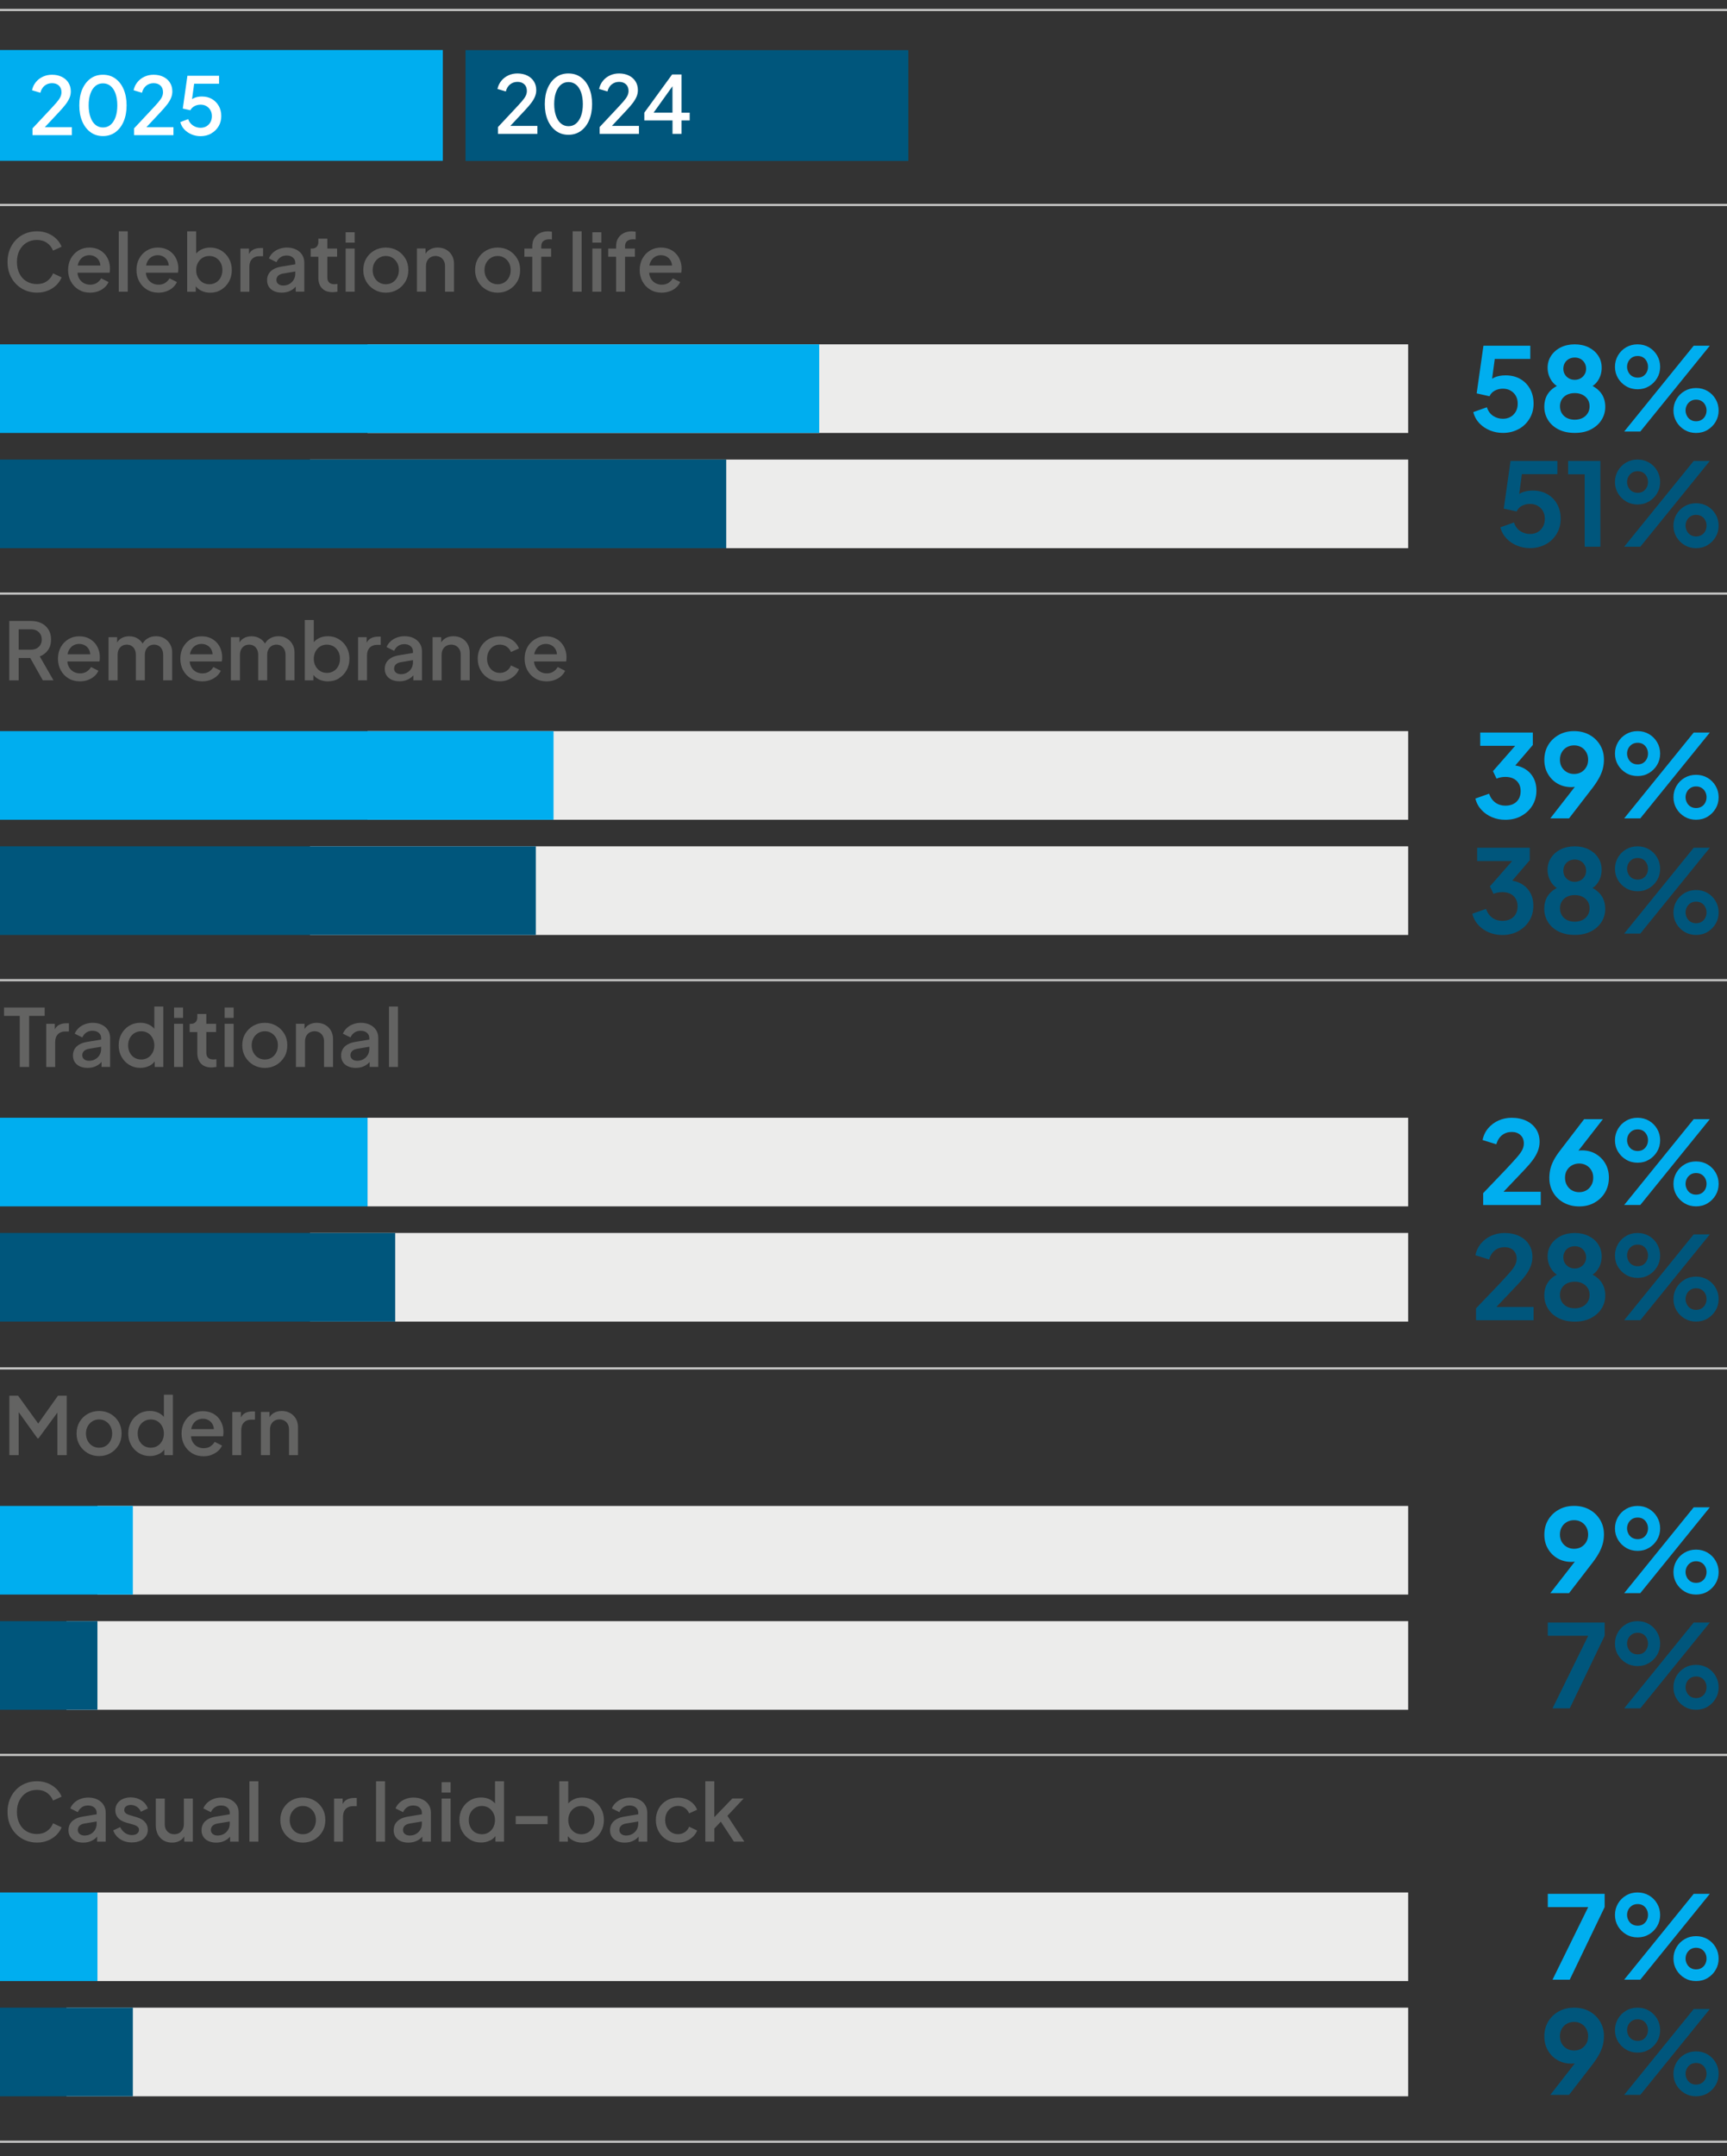
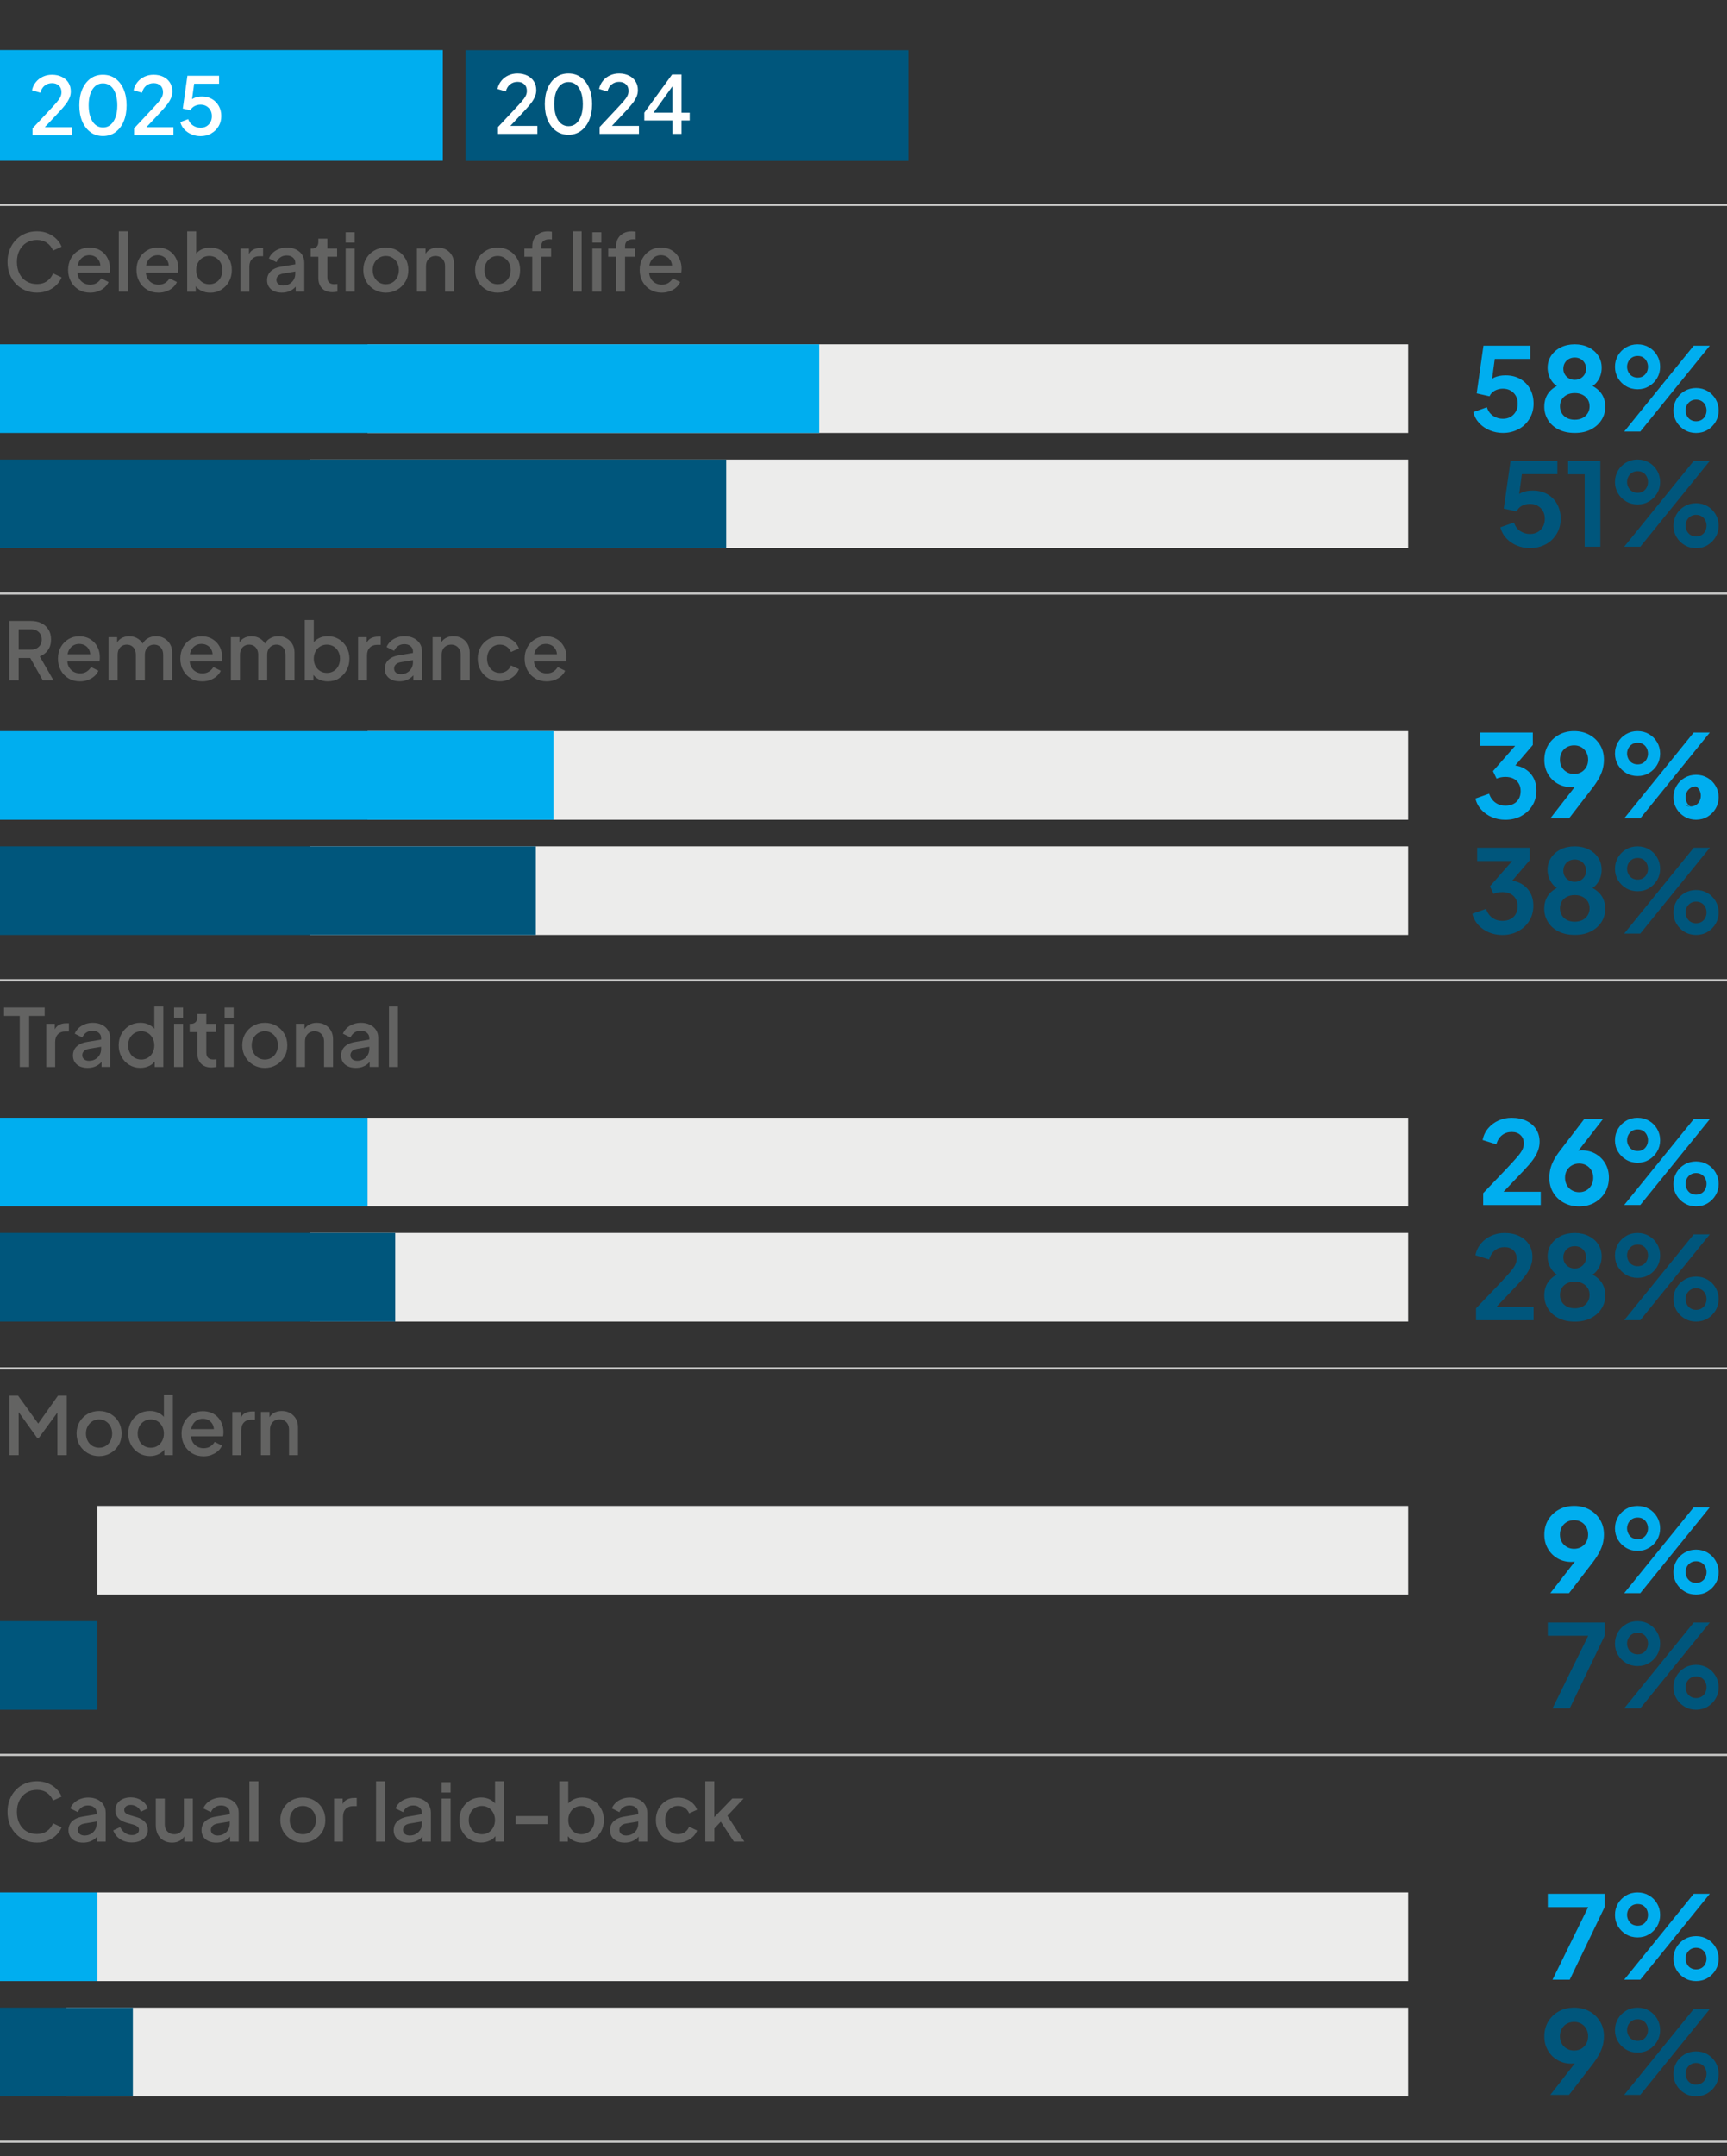
<svg xmlns="http://www.w3.org/2000/svg" id="Layer_1" version="1.1" viewBox="0 0 390 486.56">
  <rect x="0" y="0" width="390" height="486.56" fill="#333333" stroke="none" />
  <defs>
    <style>
      .st0, .st1 {
        fill: none;
      }

      .st1 {
        stroke: #c5c5c4;
        stroke-width: .5px;
      }

      .st2 {
        fill: #00567c;
      }

      .st3 {
        fill: #636362;
      }

      .st4 {
        fill: #00aeef;
      }

      .st5 {
        clip-path: url(#clippath-1);
      }

      .st6 {
        clip-path: url(#clippath-2);
      }

      .st7 {
        fill: #ececeb;
      }

      .st8 {
        fill: #fff;
      }

      .st9 {
        clip-path: url(#clippath);
      }
    </style>
    <clipPath id="clippath">
      <rect class="st0" y="2" width="390" height="481.59" />
    </clipPath>
    <clipPath id="clippath-1">
      <rect class="st0" y="2" width="390" height="481.59" />
    </clipPath>
    <clipPath id="clippath-2">
      <rect class="st0" y="2" width="390" height="481.59" />
    </clipPath>
  </defs>
  <rect class="st7" x="70" y="103.71" width="248" height="20" />
  <rect class="st7" x="70" y="191" width="248" height="20" />
  <rect class="st7" x="70" y="278.25" width="248" height="20" />
-   <rect class="st7" x="15" y="365.86" width="303" height="20" />
  <rect class="st7" x="15" y="453.09" width="303" height="20" />
  <rect class="st7" x="83" y="77.71" width="235" height="20" />
  <rect class="st7" x="83" y="165" width="235" height="20" />
  <rect class="st7" x="83" y="252.25" width="235" height="20" />
  <rect class="st7" x="22" y="339.86" width="296" height="20" />
  <rect class="st7" x="22" y="427.09" width="296" height="20" />
  <g class="st9">
    <path class="st3" d="M151.27,65.73c.56-.21,1.04-.49,1.44-.86.4-.36.7-.77.89-1.22l-1.66-.83c-.25.42-.58.76-.99,1.03-.41.26-.91.4-1.51.4-.56,0-1.07-.14-1.52-.41s-.8-.66-1.04-1.15-.34-1.07-.28-1.73c-.05-.7.04-1.3.27-1.8.23-.5.55-.89.97-1.16.42-.27.89-.41,1.42-.41s1.01.14,1.42.41c.41.27.71.64.9,1.1s.23.99.13,1.57l.95-.74h-6.59v1.62h7.76c.04-.14.06-.3.07-.47.01-.17.02-.33.02-.49,0-.64-.11-1.24-.32-1.8-.21-.56-.51-1.07-.91-1.5-.4-.44-.88-.78-1.46-1.04-.58-.25-1.24-.38-1.98-.38-.9,0-1.71.22-2.44.66-.73.44-1.3,1.04-1.72,1.79-.42.76-.63,1.63-.63,2.61s.21,1.83.63,2.6c.42.77,1,1.39,1.75,1.84.74.45,1.6.68,2.57.68.67,0,1.29-.11,1.84-.32M141.15,65.83v-7.88h2.23v-1.85h-2.23v-.5c0-.55.16-.95.49-1.21.32-.25.76-.38,1.3-.38.07,0,.17,0,.29,0,.12,0,.23.02.32.05v-1.76c-.11-.02-.25-.04-.41-.06s-.32-.03-.45-.03c-.7,0-1.31.13-1.84.4-.53.26-.95.65-1.26,1.15s-.46,1.12-.46,1.84v.5h-1.78v1.85h1.78v7.88h2.03ZM135.8,52.42h-2.03v2.34h2.03v-2.34ZM135.8,56.09h-2.03v9.74h2.03v-9.74ZM131.35,52.2h-2.03v13.63h2.03v-13.63ZM122.23,65.83v-7.88h2.23v-1.85h-2.23v-.5c0-.55.16-.95.49-1.21.32-.25.76-.38,1.3-.38.07,0,.17,0,.29,0,.12,0,.23.02.32.05v-1.76c-.11-.02-.25-.04-.41-.06-.17-.02-.32-.03-.45-.03-.7,0-1.31.13-1.85.4-.53.26-.95.65-1.26,1.15s-.46,1.12-.46,1.84v.5h-1.78v1.85h1.78v7.88h2.03ZM110.86,63.74c-.45-.28-.8-.66-1.06-1.14-.26-.49-.39-1.03-.39-1.65s.13-1.15.39-1.63c.26-.47.61-.85,1.06-1.13.45-.28.96-.42,1.52-.42s1.07.14,1.51.42c.44.28.8.66,1.05,1.13.26.47.39,1.02.39,1.63s-.13,1.16-.39,1.65c-.26.49-.61.87-1.05,1.14s-.95.41-1.51.41-1.07-.14-1.52-.41M114.94,65.39c.77-.44,1.38-1.04,1.84-1.81.46-.77.68-1.64.68-2.63s-.22-1.86-.68-2.62c-.45-.76-1.06-1.36-1.82-1.8-.76-.44-1.62-.66-2.58-.66s-1.82.22-2.59.66c-.77.44-1.38,1.04-1.83,1.8-.45.76-.67,1.64-.67,2.62s.23,1.84.68,2.61,1.07,1.37,1.84,1.82,1.63.67,2.57.67,1.79-.22,2.56-.66M96.2,65.83v-5.74c0-.48.09-.89.27-1.23s.43-.61.76-.8c.33-.19.71-.29,1.12-.29s.79.1,1.12.29c.32.19.58.46.76.8s.27.75.27,1.23v5.74h2.03v-6.28c0-.72-.16-1.36-.47-1.91-.31-.55-.74-.98-1.3-1.3-.55-.31-1.19-.47-1.91-.47s-1.31.16-1.84.48c-.53.32-.91.78-1.15,1.39l.23.25v-1.91h-1.94v9.74h2.03ZM85.61,63.74c-.45-.28-.8-.66-1.06-1.14-.26-.49-.39-1.03-.39-1.65s.13-1.15.39-1.63c.26-.47.61-.85,1.06-1.13.45-.28.96-.42,1.52-.42s1.07.14,1.51.42c.44.28.8.66,1.05,1.13.26.47.39,1.02.39,1.63s-.13,1.16-.39,1.65c-.26.49-.61.87-1.05,1.14s-.95.41-1.51.41-1.07-.14-1.52-.41M89.69,65.39c.77-.44,1.38-1.04,1.84-1.81.46-.77.68-1.64.68-2.63s-.22-1.86-.68-2.62c-.45-.76-1.06-1.36-1.82-1.8-.76-.44-1.62-.66-2.58-.66s-1.82.22-2.59.66c-.77.44-1.38,1.04-1.83,1.8-.45.76-.67,1.64-.67,2.62s.23,1.84.68,2.61,1.07,1.37,1.84,1.82,1.63.67,2.57.67,1.79-.22,2.56-.66M80.09,52.42h-2.03v2.34h2.03v-2.34ZM80.09,56.09h-2.03v9.74h2.03v-9.74ZM75.64,65.9c.2-.02.39-.05.56-.07v-1.75c-.11.01-.22.02-.34.04-.12.01-.23.02-.32.02-.38,0-.7-.06-.94-.19-.24-.13-.41-.31-.52-.54-.11-.23-.16-.52-.16-.86v-4.61h2.21v-1.85h-2.21v-2.23h-2.03v.76c0,.46-.13.82-.39,1.08s-.61.4-1.07.4h-.27v1.85h1.73v4.7c0,1.04.28,1.85.85,2.43.56.58,1.36.86,2.38.86.16,0,.34-.01.54-.04M65.11,65.81c.46-.16.86-.38,1.21-.67.35-.29.64-.63.86-1.03l-.4-.04v1.75h1.94v-6.55c0-.67-.17-1.26-.49-1.77-.33-.51-.79-.91-1.39-1.2s-1.28-.43-2.04-.43c-.62,0-1.21.1-1.76.31-.55.2-1.02.49-1.42.86-.4.37-.7.8-.89,1.28l1.71.85c.19-.46.49-.82.89-1.1.4-.28.87-.41,1.39-.41.59,0,1.06.15,1.42.46s.54.69.54,1.16v2.5c0,.49-.12.94-.35,1.34-.23.4-.56.72-.97.96-.41.24-.89.36-1.43.36-.44,0-.81-.12-1.09-.35-.28-.23-.42-.54-.42-.91s.13-.68.38-.94c.25-.25.65-.43,1.19-.52l2.99-.5v-1.62l-3.38.56c-.76.12-1.38.32-1.86.61s-.85.64-1.08,1.06c-.23.42-.35.89-.35,1.42,0,.56.14,1.06.41,1.48.28.42.66.74,1.16.97.5.23,1.08.34,1.74.34.54,0,1.04-.08,1.49-.23M56.31,65.83v-5.62c0-.76.21-1.34.62-1.76.41-.42.96-.63,1.63-.63h.85v-1.85h-.59c-.67,0-1.25.14-1.73.42-.48.28-.83.75-1.04,1.4l.18.29v-1.98h-1.94v9.74h2.03ZM45.75,63.74c-.45-.28-.8-.66-1.06-1.14-.26-.49-.39-1.03-.39-1.65s.13-1.14.39-1.63c.26-.49.61-.87,1.06-1.14s.95-.41,1.5-.41,1.09.14,1.54.42c.45.28.8.66,1.05,1.13.25.47.38,1.02.38,1.63s-.13,1.16-.38,1.65c-.25.49-.6.87-1.05,1.14s-.96.41-1.54.41-1.05-.14-1.5-.41M49.97,65.37c.73-.45,1.31-1.06,1.74-1.83.43-.77.64-1.63.64-2.59s-.21-1.82-.64-2.59c-.43-.77-1.01-1.37-1.75-1.82-.74-.44-1.57-.67-2.49-.67-.77,0-1.45.16-2.05.47-.6.31-1.08.74-1.44,1.3l.32.47v-5.9h-2.03v13.63h1.94v-1.98l-.23.38c.34.59.81,1.04,1.43,1.35.62.31,1.31.47,2.06.47.94,0,1.77-.23,2.5-.68M37.62,65.73c.56-.21,1.04-.49,1.44-.86.4-.36.7-.77.89-1.22l-1.66-.83c-.25.42-.58.76-.99,1.03s-.91.4-1.51.4c-.56,0-1.07-.14-1.52-.41-.45-.28-.8-.66-1.04-1.15-.25-.49-.34-1.07-.28-1.73-.05-.7.04-1.3.27-1.8s.55-.89.97-1.16c.42-.27.89-.41,1.42-.41s1.01.14,1.42.41c.41.27.71.64.9,1.1s.23.99.13,1.57l.95-.74h-6.59v1.62h7.76c.04-.14.06-.3.07-.47.01-.17.02-.33.02-.49,0-.64-.1-1.24-.31-1.8-.21-.56-.51-1.07-.91-1.5-.4-.44-.88-.78-1.46-1.04-.58-.25-1.24-.38-1.98-.38-.9,0-1.71.22-2.44.66-.73.44-1.3,1.04-1.72,1.79-.42.76-.63,1.63-.63,2.61s.21,1.83.63,2.6c.42.77,1,1.39,1.75,1.84.74.45,1.6.68,2.57.68.67,0,1.29-.11,1.85-.32M28.85,52.2h-2.03v13.63h2.03v-13.63ZM22.18,65.73c.56-.21,1.04-.49,1.44-.86.4-.36.7-.77.89-1.22l-1.66-.83c-.25.42-.58.76-.99,1.03-.41.26-.91.4-1.51.4-.56,0-1.07-.14-1.52-.41-.45-.28-.8-.66-1.04-1.15s-.34-1.07-.28-1.73c-.05-.7.04-1.3.27-1.8s.55-.89.97-1.16c.42-.27.89-.41,1.42-.41s1.01.14,1.42.41c.41.27.71.64.9,1.1.19.46.23.99.13,1.57l.95-.74h-6.59v1.62h7.76c.04-.14.06-.3.07-.47.01-.17.02-.33.02-.49,0-.64-.1-1.24-.31-1.8-.21-.56-.51-1.07-.91-1.5-.4-.44-.88-.78-1.46-1.04-.58-.25-1.24-.38-1.98-.38-.9,0-1.71.22-2.44.66-.73.44-1.3,1.04-1.72,1.79-.42.76-.63,1.63-.63,2.61s.21,1.83.63,2.6c.42.77,1,1.39,1.75,1.84.74.45,1.6.68,2.57.68.67,0,1.29-.11,1.85-.32M10.88,65.56c.76-.32,1.39-.75,1.91-1.28.52-.53.89-1.09,1.12-1.69l-1.93-.9c-.28.72-.73,1.3-1.36,1.75s-1.39.67-2.28.67-1.67-.21-2.36-.62-1.22-1-1.59-1.75c-.38-.75-.57-1.62-.57-2.62s.19-1.85.57-2.59c.38-.74.91-1.33,1.59-1.75.68-.42,1.47-.63,2.36-.63s1.65.23,2.28.67c.63.45,1.08,1.03,1.36,1.74l1.93-.88c-.23-.61-.6-1.18-1.12-1.71-.52-.53-1.15-.95-1.91-1.28-.76-.32-1.6-.49-2.54-.49s-1.84.17-2.65.51-1.51.82-2.11,1.44c-.59.62-1.06,1.35-1.39,2.2-.33.85-.49,1.77-.49,2.76s.16,1.93.49,2.77c.33.84.8,1.57,1.4,2.19s1.3,1.1,2.11,1.45,1.69.52,2.65.52,1.78-.16,2.54-.49" />
    <path class="st3" d="M125.28,153.44c.56-.21,1.04-.49,1.44-.85.4-.36.7-.77.89-1.22l-1.66-.83c-.25.42-.58.76-.99,1.03s-.91.4-1.51.4c-.56,0-1.07-.14-1.52-.41-.45-.28-.8-.66-1.04-1.15-.25-.49-.34-1.07-.28-1.73-.05-.7.04-1.3.27-1.8.23-.5.55-.89.97-1.16.42-.27.89-.4,1.42-.4s1.01.14,1.42.4c.41.27.71.64.9,1.1.19.46.23.99.13,1.58l.95-.74h-6.59v1.62h7.76c.04-.14.06-.3.07-.47.01-.17.02-.33.02-.49,0-.64-.11-1.24-.32-1.8s-.51-1.07-.91-1.5c-.4-.44-.88-.78-1.46-1.04-.58-.25-1.24-.38-1.98-.38-.9,0-1.71.22-2.44.66-.73.44-1.3,1.04-1.72,1.79-.42.76-.63,1.63-.63,2.61s.21,1.83.63,2.6,1,1.39,1.75,1.84c.74.45,1.6.67,2.57.67.67,0,1.29-.1,1.85-.32M114.76,153.39c.58-.24,1.08-.57,1.5-.98.43-.41.74-.88.93-1.39l-1.8-.85c-.2.52-.53.93-.97,1.23s-.95.46-1.53.46-1.05-.14-1.49-.41c-.44-.28-.78-.66-1.03-1.14-.25-.49-.38-1.04-.38-1.65s.13-1.16.38-1.64c.25-.48.6-.86,1.03-1.13.44-.28.93-.41,1.49-.41s1.09.15,1.53.46.77.71.97,1.21l1.8-.81c-.2-.55-.52-1.03-.94-1.44-.43-.41-.93-.73-1.5-.96-.58-.23-1.19-.35-1.85-.35-.97,0-1.84.22-2.59.66-.76.44-1.35,1.04-1.78,1.81s-.65,1.63-.65,2.59.22,1.84.65,2.61,1.03,1.38,1.78,1.83c.76.45,1.62.67,2.59.67.67,0,1.3-.12,1.87-.36M99.73,153.54v-5.74c0-.48.09-.89.27-1.23.18-.34.44-.61.77-.8.33-.19.7-.29,1.12-.29s.79.1,1.12.29c.32.19.58.46.76.8.18.34.27.75.27,1.23v5.74h2.03v-6.28c0-.72-.16-1.36-.47-1.91-.31-.55-.74-.98-1.3-1.3-.55-.31-1.19-.47-1.91-.47s-1.31.16-1.84.48-.91.78-1.15,1.4l.23.25v-1.91h-1.94v9.74h2.03ZM91.68,153.52c.46-.16.86-.38,1.21-.67s.64-.63.86-1.03l-.4-.04v1.75h1.94v-6.55c0-.67-.17-1.26-.5-1.77s-.79-.91-1.39-1.2c-.59-.29-1.28-.43-2.04-.43-.62,0-1.21.1-1.75.31-.55.2-1.02.49-1.42.86-.4.37-.7.8-.89,1.28l1.71.85c.19-.46.49-.82.89-1.1s.87-.41,1.4-.41c.59,0,1.06.15,1.42.46s.54.69.54,1.16v2.5c0,.49-.12.94-.35,1.34s-.56.72-.97.96c-.41.24-.89.36-1.43.36-.44,0-.81-.12-1.09-.35-.28-.23-.42-.54-.42-.91s.13-.68.38-.94c.25-.25.65-.43,1.19-.52l2.99-.5v-1.62l-3.38.56c-.76.12-1.38.32-1.86.61s-.85.64-1.08,1.06c-.23.42-.35.89-.35,1.42,0,.56.14,1.06.41,1.48.28.42.66.74,1.16.97.5.23,1.08.34,1.74.34.54,0,1.04-.08,1.49-.23M82.88,153.54v-5.62c0-.76.21-1.34.62-1.76.41-.42.96-.63,1.63-.63h.85v-1.85h-.59c-.67,0-1.25.14-1.73.42-.48.28-.83.75-1.04,1.39l.18.29v-1.98h-1.94v9.74h2.03ZM72.31,151.45c-.45-.28-.8-.66-1.06-1.14-.26-.49-.39-1.04-.39-1.65s.13-1.14.39-1.63c.26-.49.61-.87,1.06-1.14.45-.28.95-.41,1.5-.41s1.09.14,1.54.42c.45.28.8.66,1.05,1.13.25.47.38,1.02.38,1.63s-.13,1.16-.38,1.65c-.25.49-.6.87-1.05,1.14-.45.28-.96.41-1.54.41s-1.05-.14-1.5-.41M76.53,153.08c.73-.45,1.31-1.06,1.74-1.83.43-.77.64-1.63.64-2.59s-.21-1.82-.64-2.59c-.43-.77-1.01-1.37-1.75-1.82s-1.57-.67-2.49-.67c-.77,0-1.45.16-2.05.47-.6.31-1.08.74-1.44,1.3l.32.47v-5.9h-2.03v13.63h1.94v-1.98l-.23.38c.34.59.81,1.04,1.43,1.35.62.31,1.31.47,2.06.47.94,0,1.77-.22,2.5-.67M54.19,153.54v-5.74c0-.48.09-.89.26-1.23.17-.34.42-.61.73-.8.31-.19.67-.29,1.08-.29s.78.1,1.08.29c.3.19.54.46.71.8.17.34.26.75.26,1.23v5.74h2.03v-5.74c0-.48.09-.89.27-1.23.18-.34.42-.61.74-.8.31-.19.67-.29,1.08-.29s.76.1,1.07.29c.31.19.54.46.72.8.17.34.26.75.26,1.23v5.74h2.03v-6.3c0-.71-.16-1.34-.49-1.89-.32-.55-.76-.98-1.31-1.3-.55-.31-1.16-.47-1.83-.47-.77,0-1.45.19-2.04.58-.59.38-1.03.97-1.32,1.75l.58-.05c-.2-.68-.61-1.23-1.22-1.65-.61-.41-1.3-.62-2.08-.62-.7,0-1.31.17-1.85.5s-.91.83-1.12,1.49l.25.34v-2.12h-1.94v9.74h2.03ZM47.52,153.44c.56-.21,1.04-.49,1.44-.85.4-.36.7-.77.89-1.22l-1.66-.83c-.25.42-.58.76-.99,1.03-.41.26-.91.4-1.51.4-.56,0-1.07-.14-1.52-.41s-.8-.66-1.04-1.15c-.25-.49-.34-1.07-.28-1.73-.05-.7.04-1.3.27-1.8.23-.5.55-.89.97-1.16.42-.27.89-.4,1.42-.4s1.01.14,1.42.4c.41.27.71.64.9,1.1.19.46.23.99.13,1.58l.95-.74h-6.59v1.62h7.76c.04-.14.06-.3.07-.47.01-.17.02-.33.02-.49,0-.64-.11-1.24-.31-1.8-.21-.56-.51-1.07-.91-1.5s-.88-.78-1.46-1.04c-.58-.25-1.24-.38-1.98-.38-.9,0-1.71.22-2.44.66-.73.44-1.3,1.04-1.72,1.79-.42.76-.63,1.63-.63,2.61s.21,1.83.63,2.6c.42.77,1,1.39,1.75,1.84.74.45,1.6.67,2.57.67.67,0,1.29-.1,1.85-.32M26.56,153.54v-5.74c0-.48.09-.89.26-1.23.17-.34.42-.61.73-.8.31-.19.67-.29,1.08-.29s.78.1,1.08.29c.3.19.54.46.71.8.17.34.26.75.26,1.23v5.74h2.03v-5.74c0-.48.09-.89.27-1.23.18-.34.43-.61.74-.8.31-.19.67-.29,1.08-.29s.76.1,1.07.29c.31.19.55.46.72.8.17.34.26.75.26,1.23v5.74h2.03v-6.3c0-.71-.16-1.34-.49-1.89-.32-.55-.76-.98-1.31-1.3-.55-.31-1.15-.47-1.83-.47-.77,0-1.45.19-2.04.58-.59.38-1.03.97-1.32,1.75l.58-.05c-.2-.68-.61-1.23-1.22-1.65s-1.3-.62-2.08-.62c-.7,0-1.31.17-1.85.5-.54.34-.91.83-1.12,1.49l.25.34v-2.12h-1.94v9.74h2.03ZM19.89,153.44c.56-.21,1.04-.49,1.44-.85.4-.36.7-.77.89-1.22l-1.66-.83c-.25.42-.58.76-.99,1.03-.41.26-.91.4-1.51.4-.56,0-1.07-.14-1.52-.41-.45-.28-.8-.66-1.04-1.15-.25-.49-.34-1.07-.28-1.73-.05-.7.04-1.3.27-1.8.23-.5.55-.89.97-1.16.42-.27.89-.4,1.42-.4s1.01.14,1.42.4c.41.27.71.64.9,1.1.19.46.23.99.13,1.58l.95-.74h-6.59v1.62h7.76c.04-.14.06-.3.07-.47.01-.17.02-.33.02-.49,0-.64-.1-1.24-.31-1.8-.21-.56-.51-1.07-.91-1.5s-.88-.78-1.46-1.04c-.58-.25-1.24-.38-1.98-.38-.9,0-1.71.22-2.44.66-.73.44-1.3,1.04-1.72,1.79-.42.76-.63,1.63-.63,2.61s.21,1.83.63,2.6,1,1.39,1.75,1.84,1.6.67,2.57.67c.67,0,1.29-.1,1.84-.32M4.22,142.02h2.79c.48,0,.9.1,1.26.29.36.19.64.46.85.8.2.34.31.75.31,1.22s-.1.85-.31,1.2c-.2.34-.49.61-.85.8-.36.19-.78.29-1.26.29h-2.79v-4.59ZM4.22,153.54v-5.04h3.55l-1.39-.81,3.29,5.85h2.41l-3.1-5.4c.78-.3,1.4-.78,1.86-1.43.46-.65.69-1.45.69-2.38,0-.88-.19-1.63-.59-2.26s-.93-1.11-1.61-1.44c-.68-.33-1.48-.49-2.38-.49H2.09v13.41h2.12Z" />
    <path class="st3" d="M89.87,227.16h-2.03v13.63h2.03v-13.63ZM81.81,240.77c.46-.16.86-.38,1.21-.67s.64-.63.86-1.03l-.4-.04v1.75h1.94v-6.55c0-.67-.16-1.26-.49-1.77-.33-.51-.79-.91-1.39-1.2-.59-.29-1.28-.43-2.04-.43-.62,0-1.21.1-1.75.31-.55.2-1.02.49-1.42.86-.4.37-.7.8-.89,1.28l1.71.85c.19-.46.49-.82.89-1.1s.87-.41,1.4-.41c.59,0,1.06.15,1.42.46s.54.69.54,1.16v2.5c0,.49-.12.94-.35,1.34-.23.4-.56.72-.97.96-.41.24-.89.36-1.43.36-.44,0-.81-.12-1.09-.35-.28-.23-.42-.54-.42-.91s.13-.68.38-.94c.25-.25.65-.43,1.19-.52l2.99-.5v-1.62l-3.38.56c-.76.12-1.38.32-1.86.61-.49.29-.85.64-1.08,1.06s-.35.89-.35,1.42c0,.56.14,1.06.41,1.48s.66.74,1.16.97c.5.23,1.08.34,1.74.34.54,0,1.04-.08,1.49-.23M68.88,240.79v-5.74c0-.48.09-.89.27-1.23s.43-.61.76-.8c.33-.19.71-.29,1.12-.29s.79.1,1.12.29c.32.19.58.46.76.8s.27.75.27,1.23v5.74h2.03v-6.28c0-.72-.16-1.36-.47-1.91s-.74-.98-1.3-1.3c-.55-.31-1.19-.47-1.91-.47s-1.31.16-1.84.48c-.53.32-.91.78-1.15,1.4l.23.25v-1.91h-1.94v9.74h2.03ZM58.29,238.7c-.45-.28-.8-.66-1.06-1.14-.26-.49-.39-1.04-.39-1.65s.13-1.15.39-1.63.61-.85,1.06-1.13.96-.42,1.52-.42,1.07.14,1.51.42.79.66,1.05,1.13c.26.47.39,1.02.39,1.63s-.13,1.16-.39,1.65c-.26.49-.61.87-1.05,1.14s-.95.41-1.51.41-1.07-.14-1.52-.41M62.36,240.35c.77-.44,1.38-1.04,1.84-1.81.46-.77.68-1.64.68-2.63s-.22-1.86-.68-2.62c-.45-.76-1.06-1.36-1.82-1.8-.76-.44-1.62-.66-2.58-.66s-1.82.22-2.59.66c-.77.44-1.38,1.04-1.83,1.8-.45.76-.67,1.63-.67,2.62s.23,1.84.68,2.61c.46.77,1.07,1.37,1.84,1.82.77.44,1.63.67,2.57.67s1.79-.22,2.56-.66M52.76,227.38h-2.03v2.34h2.03v-2.34ZM52.76,231.05h-2.03v9.74h2.03v-9.74ZM48.31,240.86c.2-.02.39-.05.56-.07v-1.75c-.11.01-.22.02-.34.04-.12.01-.23.02-.32.02-.38,0-.7-.06-.94-.19-.24-.13-.41-.31-.52-.54-.11-.23-.16-.52-.16-.85v-4.61h2.21v-1.85h-2.21v-2.23h-2.03v.76c0,.46-.13.82-.39,1.08-.26.26-.62.4-1.07.4h-.27v1.85h1.73v4.7c0,1.04.28,1.85.85,2.43.56.58,1.36.86,2.38.86.16,0,.34-.01.54-.04M41.34,227.38h-2.03v2.34h2.03v-2.34ZM41.34,231.05h-2.03v9.74h2.03v-9.74ZM30.36,238.7c-.45-.28-.8-.66-1.05-1.14-.25-.49-.38-1.04-.38-1.65s.13-1.15.38-1.63c.25-.47.61-.85,1.06-1.13.46-.28.97-.42,1.53-.42s1.07.14,1.51.41.8.66,1.05,1.14c.26.49.39,1.03.39,1.63s-.13,1.16-.39,1.65c-.26.49-.61.87-1.05,1.14s-.95.41-1.51.41-1.09-.14-1.54-.41M33.74,240.54c.62-.31,1.1-.76,1.43-1.35l-.23-.38v1.98h1.94v-13.63h-2.03v5.9l.32-.47c-.35-.55-.83-.98-1.43-1.3s-1.29-.47-2.06-.47c-.92,0-1.75.22-2.49.67s-1.32,1.05-1.75,1.82c-.43.77-.64,1.63-.64,2.59s.21,1.82.64,2.59c.43.77,1.01,1.38,1.75,1.83.74.45,1.57.68,2.49.68.76,0,1.44-.16,2.06-.47M21.26,240.77c.45-.16.86-.38,1.21-.67.35-.29.64-.63.86-1.03l-.4-.04v1.75h1.94v-6.55c0-.67-.17-1.26-.5-1.77-.33-.51-.79-.91-1.39-1.2-.59-.29-1.28-.43-2.04-.43-.62,0-1.21.1-1.75.31-.55.2-1.02.49-1.42.86-.4.37-.7.8-.89,1.28l1.71.85c.19-.46.49-.82.89-1.1.4-.28.87-.41,1.4-.41.59,0,1.06.15,1.42.46s.54.69.54,1.16v2.5c0,.49-.12.94-.35,1.34-.23.4-.56.72-.97.96-.41.24-.89.36-1.43.36-.44,0-.81-.12-1.09-.35-.28-.23-.42-.54-.42-.91s.13-.68.38-.94c.25-.25.65-.43,1.19-.52l2.99-.5v-1.62l-3.38.56c-.76.12-1.38.32-1.86.61-.49.29-.85.64-1.08,1.06-.23.42-.35.89-.35,1.42,0,.56.14,1.06.41,1.48.27.42.66.74,1.16.97.5.23,1.08.34,1.74.34.54,0,1.04-.08,1.49-.23M12.46,240.79v-5.62c0-.76.21-1.34.62-1.76.41-.42.96-.63,1.63-.63h.85v-1.85h-.59c-.67,0-1.25.14-1.73.42-.48.28-.83.75-1.04,1.4l.18.29v-1.98h-1.94v9.74h2.03ZM6.58,240.79v-11.52h3.51v-1.89H.91v1.89h3.55v11.52h2.12Z" />
    <path class="st3" d="M60.97,328.39v-5.74c0-.48.09-.89.27-1.23s.44-.61.76-.8c.33-.19.71-.29,1.12-.29s.79.1,1.12.29c.32.19.58.46.76.8s.27.75.27,1.23v5.74h2.03v-6.28c0-.72-.16-1.36-.47-1.91-.31-.55-.74-.98-1.3-1.3s-1.19-.47-1.91-.47-1.31.16-1.84.48c-.53.32-.91.78-1.15,1.4l.23.25v-1.91h-1.94v9.74h2.03ZM54.48,328.39v-5.62c0-.76.21-1.34.62-1.76.41-.42.96-.63,1.63-.63h.85v-1.85h-.59c-.67,0-1.25.14-1.73.42s-.83.75-1.04,1.4l.18.29v-1.98h-1.94v9.74h2.03ZM47.81,328.3c.56-.21,1.04-.49,1.44-.85s.7-.77.89-1.22l-1.66-.83c-.25.42-.58.76-.99,1.03-.41.26-.91.4-1.51.4-.56,0-1.07-.14-1.52-.41-.45-.28-.8-.66-1.04-1.15-.25-.49-.34-1.07-.28-1.73-.05-.7.04-1.3.27-1.8s.55-.89.97-1.16c.42-.27.89-.4,1.42-.4s1.01.13,1.42.4c.41.27.71.64.9,1.1.19.46.23.99.13,1.58l.95-.74h-6.59v1.62h7.76c.04-.14.06-.3.07-.47.01-.17.02-.33.02-.49,0-.64-.1-1.24-.32-1.8-.21-.56-.51-1.07-.91-1.5-.4-.44-.88-.78-1.46-1.03s-1.24-.38-1.98-.38c-.9,0-1.71.22-2.44.66-.73.44-1.3,1.04-1.72,1.79-.42.76-.63,1.63-.63,2.61s.21,1.83.63,2.6c.42.77,1,1.39,1.75,1.84.74.45,1.6.68,2.57.68.67,0,1.29-.1,1.85-.32M32.52,326.31c-.45-.28-.8-.66-1.05-1.14-.25-.49-.38-1.04-.38-1.65s.13-1.15.38-1.63c.25-.47.61-.85,1.06-1.13.46-.28.97-.42,1.53-.42s1.07.14,1.51.41.79.66,1.05,1.14c.26.49.39,1.03.39,1.63s-.13,1.16-.39,1.65c-.26.49-.61.87-1.05,1.14s-.95.41-1.51.41-1.09-.14-1.54-.41M35.9,328.14c.62-.31,1.09-.76,1.43-1.35l-.23-.38v1.98h1.94v-13.63h-2.03v5.9l.32-.47c-.35-.55-.82-.98-1.43-1.3-.61-.31-1.29-.47-2.06-.47-.92,0-1.76.22-2.49.67s-1.32,1.05-1.75,1.82c-.43.77-.64,1.63-.64,2.59s.21,1.82.64,2.59c.43.77,1.01,1.38,1.75,1.83.74.45,1.57.68,2.49.68.76,0,1.44-.16,2.06-.47M20.86,326.31c-.45-.28-.8-.66-1.06-1.14-.26-.49-.39-1.04-.39-1.65s.13-1.15.39-1.63c.26-.47.61-.85,1.06-1.13s.96-.42,1.52-.42,1.07.14,1.51.42c.44.28.8.66,1.05,1.13s.39,1.02.39,1.63-.13,1.16-.39,1.65c-.26.49-.61.87-1.05,1.14-.44.28-.95.41-1.51.41s-1.07-.14-1.52-.41M24.94,327.95c.77-.44,1.38-1.04,1.84-1.81.46-.77.68-1.64.68-2.63s-.23-1.86-.67-2.62c-.45-.76-1.06-1.36-1.82-1.8-.76-.44-1.62-.66-2.58-.66s-1.82.22-2.59.66c-.77.44-1.38,1.04-1.83,1.8-.45.76-.68,1.63-.68,2.62s.23,1.84.68,2.61c.46.77,1.07,1.37,1.84,1.82s1.63.67,2.57.67,1.79-.22,2.56-.66M4.22,328.39v-10.89l-.7.22,4.95,6.89h.22l5.06-6.89-.79-.22v10.89h2.11v-13.41h-1.98l-4.95,6.98h.99l-5.04-6.98h-1.98v13.41h2.12Z" />
    <path class="st3" d="M161.32,415.62v-3.62l-.65,1.35,2.88-3.06-1.21.16,3.4,5.17h2.36l-3.83-5.83,3.67-3.91h-2.56l-4.86,5.04.79.2v-9.13h-2.03v13.63h2.03ZM154.99,415.48c.58-.24,1.08-.57,1.5-.98.43-.41.74-.88.93-1.4l-1.8-.85c-.2.52-.53.93-.97,1.23s-.95.46-1.53.46-1.05-.14-1.49-.41c-.44-.28-.78-.66-1.04-1.14-.25-.49-.38-1.03-.38-1.65s.13-1.16.38-1.64c.25-.48.6-.86,1.04-1.13s.93-.41,1.49-.41,1.09.15,1.53.46.77.71.97,1.22l1.8-.81c-.2-.55-.52-1.03-.94-1.44-.43-.41-.93-.73-1.5-.96-.58-.23-1.19-.35-1.85-.35-.97,0-1.84.22-2.59.66-.76.44-1.35,1.04-1.78,1.81-.43.77-.65,1.63-.65,2.59s.22,1.84.65,2.61c.43.77,1.03,1.38,1.78,1.83.76.45,1.62.67,2.59.67.67,0,1.3-.12,1.87-.36M142.55,415.61c.46-.16.86-.38,1.21-.67.35-.29.64-.63.86-1.03l-.4-.04v1.75h1.94v-6.55c0-.67-.16-1.26-.49-1.77-.33-.51-.79-.91-1.39-1.2-.59-.29-1.28-.43-2.04-.43-.62,0-1.21.1-1.76.31-.55.2-1.02.49-1.42.86-.4.37-.7.8-.89,1.28l1.71.85c.19-.46.49-.82.89-1.1.4-.28.87-.41,1.4-.41.59,0,1.06.15,1.42.46s.54.69.54,1.16v2.5c0,.49-.12.94-.35,1.34-.23.4-.56.72-.97.96-.41.24-.89.36-1.43.36-.44,0-.81-.12-1.09-.35s-.42-.54-.42-.91.13-.68.38-.94.65-.43,1.19-.52l2.99-.5v-1.62l-3.38.56c-.76.12-1.38.32-1.86.61-.49.29-.85.64-1.08,1.06-.23.42-.35.89-.35,1.42,0,.56.14,1.06.41,1.48s.66.74,1.16.97c.5.23,1.08.34,1.74.34.54,0,1.04-.08,1.49-.23M129.78,413.54c-.45-.28-.8-.66-1.06-1.14-.26-.49-.39-1.03-.39-1.65s.13-1.14.39-1.63c.26-.49.61-.87,1.06-1.14s.95-.41,1.5-.41,1.09.14,1.54.42c.45.28.8.66,1.05,1.13.25.47.38,1.02.38,1.63s-.13,1.16-.38,1.65-.6.87-1.05,1.14c-.45.28-.96.41-1.54.41s-1.05-.14-1.5-.41M134,415.16c.73-.45,1.31-1.06,1.74-1.83.43-.77.64-1.63.64-2.59s-.21-1.82-.64-2.59c-.43-.77-1.01-1.37-1.75-1.82-.74-.44-1.57-.67-2.49-.67-.77,0-1.45.16-2.05.47-.6.31-1.08.74-1.44,1.3l.32.47v-5.9h-2.03v13.63h1.94v-1.98l-.23.38c.34.59.81,1.04,1.43,1.35.62.31,1.31.47,2.06.47.94,0,1.77-.22,2.5-.67M123.66,409.85h-7.2v1.82h7.2v-1.82ZM107.29,413.54c-.45-.28-.8-.66-1.05-1.14s-.38-1.03-.38-1.65.13-1.15.38-1.63c.25-.47.61-.85,1.06-1.13.46-.28.97-.42,1.53-.42s1.07.14,1.51.41.79.66,1.05,1.14c.26.49.39,1.03.39,1.63s-.13,1.16-.39,1.65c-.26.49-.61.87-1.05,1.14-.44.28-.95.41-1.51.41s-1.09-.14-1.54-.41M110.68,415.37c.62-.31,1.09-.76,1.43-1.35l-.23-.38v1.98h1.94v-13.63h-2.03v5.9l.32-.47c-.35-.55-.83-.98-1.43-1.3-.61-.31-1.29-.47-2.06-.47-.92,0-1.75.22-2.49.67s-1.32,1.05-1.75,1.82-.64,1.63-.64,2.59.21,1.82.64,2.59c.43.77,1.01,1.38,1.75,1.83.74.45,1.57.67,2.49.67.76,0,1.44-.16,2.06-.47M101.76,402.21h-2.03v2.34h2.03v-2.34ZM101.76,405.89h-2.03v9.74h2.03v-9.74ZM93.7,415.61c.46-.16.86-.38,1.21-.67.35-.29.64-.63.86-1.03l-.4-.04v1.75h1.94v-6.55c0-.67-.17-1.26-.5-1.77-.33-.51-.79-.91-1.39-1.2-.59-.29-1.27-.43-2.04-.43-.62,0-1.21.1-1.75.31-.55.2-1.02.49-1.42.86-.4.37-.7.8-.89,1.28l1.71.85c.19-.46.49-.82.89-1.1s.87-.41,1.39-.41c.59,0,1.06.15,1.42.46.36.31.54.69.54,1.16v2.5c0,.49-.12.94-.35,1.34s-.56.72-.97.96c-.41.24-.89.36-1.43.36-.44,0-.81-.12-1.09-.35-.28-.23-.42-.54-.42-.91s.13-.68.38-.94c.25-.25.65-.43,1.19-.52l2.99-.5v-1.62l-3.38.56c-.76.12-1.38.32-1.86.61-.49.29-.85.64-1.08,1.06-.23.42-.35.89-.35,1.42,0,.56.14,1.06.41,1.48s.66.74,1.16.97c.5.23,1.08.34,1.74.34.54,0,1.04-.08,1.49-.23M86.95,402h-2.03v13.63h2.03v-13.63ZM77.46,415.62v-5.62c0-.76.21-1.34.62-1.76.41-.42.96-.63,1.63-.63h.85v-1.85h-.59c-.67,0-1.25.14-1.73.42-.48.28-.83.75-1.04,1.4l.18.29v-1.98h-1.94v9.74h2.03ZM66.87,413.54c-.45-.28-.8-.66-1.06-1.14-.26-.49-.39-1.03-.39-1.65s.13-1.15.39-1.63c.26-.47.61-.85,1.06-1.13.45-.28.96-.42,1.52-.42s1.07.14,1.51.42c.44.28.79.66,1.05,1.13.26.47.39,1.02.39,1.63s-.13,1.16-.39,1.65c-.26.49-.61.87-1.05,1.14-.44.28-.95.41-1.51.41s-1.07-.14-1.52-.41M70.95,415.18c.77-.44,1.38-1.04,1.84-1.81s.68-1.64.68-2.63-.22-1.86-.67-2.62c-.45-.76-1.06-1.36-1.82-1.8-.76-.44-1.62-.66-2.58-.66s-1.82.22-2.59.66c-.77.44-1.38,1.04-1.83,1.8-.45.76-.68,1.64-.68,2.62s.23,1.84.68,2.61c.46.77,1.07,1.37,1.84,1.82.77.44,1.63.67,2.57.67s1.79-.22,2.56-.66M58.35,402h-2.03v13.63h2.03v-13.63ZM50.29,415.61c.46-.16.86-.38,1.21-.67.35-.29.64-.63.86-1.03l-.4-.04v1.75h1.94v-6.55c0-.67-.16-1.26-.49-1.77-.33-.51-.79-.91-1.39-1.2-.59-.29-1.27-.43-2.04-.43-.62,0-1.21.1-1.75.31-.55.2-1.02.49-1.42.86-.4.37-.7.8-.89,1.28l1.71.85c.19-.46.49-.82.89-1.1s.87-.41,1.4-.41c.59,0,1.06.15,1.42.46s.54.69.54,1.16v2.5c0,.49-.12.94-.35,1.34s-.56.72-.97.96c-.41.24-.89.36-1.43.36-.44,0-.81-.12-1.09-.35s-.42-.54-.42-.91.13-.68.38-.94c.25-.25.65-.43,1.19-.52l2.99-.5v-1.62l-3.38.56c-.76.12-1.38.32-1.86.61-.49.29-.85.64-1.08,1.06s-.35.89-.35,1.42c0,.56.14,1.06.41,1.48s.66.74,1.16.97c.5.23,1.08.34,1.74.34.54,0,1.04-.08,1.49-.23M40.7,415.36c.53-.32.91-.78,1.14-1.39l-.23-.25v1.91h1.94v-9.74h-2.03v5.74c0,.47-.09.88-.27,1.22s-.43.62-.76.81c-.32.19-.7.29-1.13.29s-.79-.09-1.12-.28c-.32-.19-.58-.45-.76-.78s-.27-.73-.27-1.17v-5.83h-2.03v6.01c0,.78.15,1.47.45,2.06s.73,1.06,1.29,1.39c.56.33,1.2.49,1.94.49s1.31-.16,1.85-.48M31.65,415.47c.54-.25.96-.59,1.27-1.03.31-.44.46-.94.46-1.52,0-.67-.22-1.25-.65-1.74s-1.05-.84-1.85-1.07l-1.58-.47c-.2-.06-.4-.14-.59-.23-.19-.09-.35-.21-.47-.36-.12-.15-.18-.34-.18-.57,0-.34.13-.61.4-.82s.62-.32,1.06-.32c.52,0,.98.14,1.39.41.41.28.71.65.9,1.13l1.58-.76c-.29-.78-.78-1.39-1.48-1.83-.7-.44-1.49-.66-2.38-.66-.67,0-1.27.12-1.8.36s-.94.58-1.24,1.03c-.3.44-.45.96-.45,1.55,0,.65.21,1.21.62,1.69.41.48,1.05.84,1.9,1.08l1.53.43c.2.06.4.14.6.23s.36.22.5.37c.13.15.2.34.2.57,0,.37-.15.67-.45.88-.3.22-.69.32-1.17.32-.56,0-1.08-.16-1.54-.49-.46-.32-.82-.76-1.09-1.31l-1.57.74c.3.83.82,1.49,1.57,1.98.74.49,1.62.74,2.63.74.72,0,1.35-.12,1.89-.37M20.26,415.61c.46-.16.86-.38,1.21-.67.35-.29.64-.63.86-1.03l-.4-.04v1.75h1.94v-6.55c0-.67-.17-1.26-.5-1.77-.33-.51-.79-.91-1.39-1.2-.59-.29-1.27-.43-2.04-.43-.62,0-1.21.1-1.76.31-.55.2-1.02.49-1.42.86-.4.37-.7.8-.89,1.28l1.71.85c.19-.46.49-.82.89-1.1s.87-.41,1.4-.41c.59,0,1.06.15,1.42.46.36.31.54.69.54,1.16v2.5c0,.49-.12.94-.35,1.34-.23.4-.56.72-.97.96-.41.24-.89.36-1.43.36-.44,0-.81-.12-1.09-.35s-.42-.54-.42-.91.13-.68.38-.94.65-.43,1.19-.52l2.99-.5v-1.62l-3.38.56c-.76.12-1.38.32-1.86.61-.49.29-.85.64-1.08,1.06-.23.42-.35.89-.35,1.42,0,.56.14,1.06.41,1.48.28.42.66.74,1.16.97.5.23,1.08.34,1.74.34.54,0,1.04-.08,1.49-.23M10.88,415.35c.76-.32,1.39-.75,1.91-1.28.52-.53.89-1.09,1.12-1.69l-1.93-.9c-.28.72-.73,1.3-1.36,1.75s-1.39.67-2.28.67-1.67-.21-2.36-.62-1.22-1-1.59-1.75c-.38-.75-.57-1.62-.57-2.62s.19-1.85.57-2.59c.38-.74.91-1.33,1.59-1.75s1.47-.63,2.36-.63,1.65.22,2.28.67c.63.45,1.08,1.03,1.36,1.74l1.93-.88c-.23-.61-.6-1.18-1.12-1.71-.52-.53-1.15-.95-1.91-1.28-.76-.32-1.6-.49-2.54-.49s-1.84.17-2.65.51c-.81.34-1.51.82-2.11,1.44-.59.62-1.06,1.35-1.39,2.2-.33.85-.49,1.77-.49,2.76s.16,1.93.49,2.77c.33.84.8,1.57,1.4,2.19.6.62,1.3,1.1,2.11,1.45s1.69.52,2.65.52,1.78-.16,2.54-.49" />
  </g>
  <rect class="st4" y="77.71" width="185" height="20" />
  <rect class="st4" y="165" width="125" height="20" />
  <rect class="st4" y="252.25" width="83" height="20" />
-   <rect class="st4" y="339.86" width="30" height="20" />
  <rect class="st4" y="427.09" width="22" height="20" />
  <rect class="st2" y="103.71" width="164" height="20" />
  <rect class="st2" y="191" width="121" height="20" />
  <rect class="st2" y="278.25" width="89.25" height="20" />
  <rect class="st2" y="365.86" width="22" height="20" />
  <rect class="st2" y="453.09" width="30" height="20" />
  <g class="st5">
    <path class="st4" d="M381.75,94.73c-.35-.23-.63-.54-.82-.92-.19-.38-.29-.77-.29-1.17,0-.43.1-.83.29-1.2.19-.36.46-.66.82-.9.36-.23.78-.35,1.26-.35s.93.12,1.29.35c.36.23.62.54.81.91.18.37.27.77.27,1.18s-.09.81-.27,1.18c-.18.37-.45.68-.81.91-.35.23-.78.35-1.29.35s-.91-.12-1.26-.35M385.61,97.02c.76-.46,1.37-1.07,1.82-1.83.45-.76.68-1.61.68-2.55s-.23-1.79-.68-2.56c-.45-.77-1.06-1.38-1.82-1.83s-1.63-.68-2.6-.68-1.82.23-2.59.68-1.38,1.06-1.83,1.83c-.45.77-.68,1.62-.68,2.56s.23,1.79.68,2.55c.45.76,1.06,1.37,1.83,1.83.77.46,1.63.69,2.59.69s1.84-.23,2.6-.69M368.54,84.88c-.36-.23-.63-.54-.82-.92-.19-.38-.29-.77-.29-1.17,0-.43.1-.83.29-1.2.19-.36.46-.66.82-.9.35-.23.78-.35,1.29-.35s.93.12,1.27.35c.35.23.61.54.79.91.18.37.27.77.27,1.18s-.09.81-.27,1.18c-.18.37-.45.68-.79.91-.35.23-.77.35-1.27.35s-.93-.12-1.29-.35M372.4,87.16c.76-.46,1.37-1.07,1.82-1.83.45-.76.68-1.61.68-2.55s-.23-1.79-.68-2.56c-.45-.77-1.06-1.38-1.82-1.83-.76-.45-1.63-.68-2.6-.68s-1.82.23-2.59.68c-.77.45-1.38,1.06-1.83,1.83-.45.77-.68,1.62-.68,2.56s.23,1.79.68,2.55c.45.76,1.06,1.37,1.83,1.83.77.46,1.64.69,2.61.69s1.81-.23,2.57-.69M370.42,97.39l15.7-19.37h-3.64l-15.7,19.37h3.64ZM354.28,85.38c-.39-.23-.69-.52-.91-.9-.22-.37-.33-.79-.33-1.26s.11-.92.33-1.3c.22-.38.52-.68.91-.9.39-.22.84-.33,1.34-.33s.94.11,1.33.33c.38.22.68.52.9.9.22.38.33.82.33,1.3s-.11.89-.33,1.26c-.22.37-.52.67-.9.9-.38.22-.82.34-1.33.34s-.95-.11-1.34-.34M353.86,94.34c-.49-.25-.88-.61-1.16-1.07-.28-.46-.42-.98-.42-1.57s.14-1.13.42-1.57c.28-.44.66-.79,1.16-1.04s1.08-.38,1.76-.38,1.24.13,1.74.38c.5.25.9.6,1.18,1.04.29.44.43.97.43,1.57s-.14,1.11-.43,1.57c-.29.46-.68.82-1.18,1.07-.5.25-1.08.38-1.74.38s-1.26-.13-1.76-.38M359.27,96.91c1.03-.53,1.83-1.24,2.39-2.13.56-.89.85-1.88.85-2.95,0-1.27-.34-2.33-1.01-3.2-.68-.87-1.66-1.53-2.94-2l.18.91c.92-.31,1.64-.89,2.17-1.73.53-.84.79-1.78.79-2.82s-.26-1.93-.79-2.73c-.53-.8-1.25-1.42-2.16-1.87-.91-.45-1.95-.68-3.13-.68s-2.25.23-3.17.69c-.92.46-1.64,1.09-2.17,1.89-.53.8-.79,1.7-.79,2.7s.27,1.96.81,2.81c.54.85,1.27,1.43,2.18,1.74l.21-.88c-1.28.42-2.26,1.06-2.94,1.94s-1.01,1.95-1.01,3.21c0,1.07.28,2.06.83,2.96.55.9,1.35,1.62,2.38,2.14,1.03.53,2.26.79,3.68.79s2.62-.26,3.65-.79M342.94,96.85c1.04-.57,1.86-1.36,2.47-2.37.61-1,.91-2.13.91-3.38s-.26-2.35-.78-3.3c-.52-.95-1.25-1.71-2.2-2.26-.95-.55-2.06-.83-3.34-.83-1.01,0-1.86.17-2.56.49-.7.33-1.3.85-1.78,1.56l1.01.83,1.09-8.11-1.33,1.53h9.15v-2.99h-10.58l-1.53,10.76,2.91.65c.24-.56.64-.98,1.18-1.27.55-.29,1.16-.44,1.83-.44s1.24.14,1.74.43c.5.29.9.68,1.18,1.18.29.5.43,1.09.43,1.77s-.14,1.27-.43,1.78c-.29.51-.68.91-1.18,1.2-.5.29-1.08.43-1.74.43-.8,0-1.52-.21-2.18-.64-.66-.42-1.14-1.08-1.43-1.96l-3.07,1.09c.24.97.7,1.81,1.36,2.51.67.7,1.47,1.24,2.39,1.62.93.38,1.9.57,2.93.57,1.32,0,2.5-.29,3.54-.86" />
-     <path class="st4" d="M381.75,182.02c-.36-.23-.63-.54-.82-.92-.19-.38-.29-.77-.29-1.17,0-.43.1-.83.29-1.2.19-.36.46-.66.82-.9.36-.23.77-.35,1.26-.35s.93.12,1.29.35c.36.23.62.54.81.91.18.37.27.77.27,1.18s-.09.81-.27,1.18c-.18.37-.45.68-.81.91-.36.23-.79.35-1.29.35s-.91-.12-1.26-.35M385.61,184.31c.76-.46,1.37-1.07,1.82-1.83.45-.76.68-1.61.68-2.55s-.23-1.79-.68-2.56c-.45-.77-1.06-1.38-1.82-1.83-.76-.45-1.63-.68-2.6-.68s-1.82.23-2.59.68c-.77.45-1.38,1.06-1.83,1.83-.45.77-.68,1.62-.68,2.56s.23,1.79.68,2.55c.45.76,1.06,1.37,1.83,1.83.77.46,1.63.69,2.59.69s1.84-.23,2.6-.69M368.54,172.17c-.36-.23-.63-.54-.82-.92-.19-.38-.29-.77-.29-1.17,0-.43.1-.83.29-1.2.19-.36.46-.66.82-.9.36-.23.78-.35,1.29-.35s.93.12,1.27.35c.35.23.61.54.79.91.18.37.27.77.27,1.18s-.09.81-.27,1.18c-.18.37-.45.68-.79.91-.35.23-.77.35-1.27.35s-.93-.12-1.29-.35M372.4,174.45c.76-.46,1.37-1.07,1.82-1.83.45-.76.68-1.61.68-2.55s-.23-1.79-.68-2.56c-.45-.77-1.06-1.38-1.82-1.83-.76-.45-1.63-.68-2.6-.68s-1.82.23-2.59.68c-.77.45-1.38,1.06-1.83,1.83-.45.77-.68,1.62-.68,2.56s.23,1.79.68,2.55c.45.76,1.06,1.37,1.83,1.83.77.46,1.64.69,2.61.69s1.81-.23,2.57-.69M370.42,184.69l15.7-19.37h-3.64l-15.7,19.37h3.64ZM353.86,174.27c-.49-.27-.87-.65-1.16-1.13-.29-.48-.43-1.05-.43-1.69s.14-1.21.43-1.7c.29-.49.67-.88,1.16-1.14.48-.27,1.02-.4,1.61-.4s1.12.13,1.6.4c.48.27.86.65,1.14,1.14.29.49.43,1.06.43,1.7s-.14,1.21-.43,1.69c-.29.49-.66.86-1.13,1.13-.47.27-1.01.4-1.61.4s-1.13-.13-1.61-.4M354.33,184.69l5.41-7.02c.66-.88,1.16-1.68,1.52-2.38.35-.7.6-1.36.74-1.99.14-.62.21-1.25.21-1.87,0-1.23-.29-2.33-.87-3.29-.58-.96-1.37-1.73-2.38-2.29-1.01-.56-2.17-.85-3.48-.85s-2.46.28-3.47.85-1.81,1.33-2.39,2.3c-.58.97-.87,2.09-.87,3.35,0,1.16.26,2.21.79,3.13.53.93,1.25,1.66,2.17,2.2.92.54,1.97.81,3.15.81.31,0,.6-.03.87-.08.27-.05.53-.14.78-.26.25-.12.5-.27.74-.44l-.57-.62-6.58,8.45h4.24ZM343.55,184.14c1.06-.57,1.89-1.36,2.5-2.35.61-1,.91-2.12.91-3.37,0-1.14-.24-2.14-.73-2.99-.48-.85-1.16-1.52-2.03-2-.87-.49-1.88-.74-3.04-.75l-.05,1.33,5.04-5.88v-2.81h-11.88v2.99h7.9l-5.02,5.72.81,1.69c.28-.12.59-.22.94-.29.35-.07.69-.1,1.04-.1.71,0,1.32.13,1.83.38.51.25.91.62,1.2,1.11.29.48.43,1.06.43,1.72s-.14,1.26-.43,1.76c-.29.49-.68.87-1.2,1.13-.51.26-1.12.39-1.83.39-.85,0-1.6-.23-2.24-.69-.64-.46-1.12-1.13-1.43-2.01l-3.09,1.09c.24.99.7,1.84,1.37,2.56.67.72,1.47,1.27,2.4,1.66.94.39,1.93.58,2.99.58,1.35,0,2.56-.29,3.61-.86" />
+     <path class="st4" d="M381.75,182.02c-.36-.23-.63-.54-.82-.92-.19-.38-.29-.77-.29-1.17,0-.43.1-.83.29-1.2.19-.36.46-.66.82-.9.36-.23.77-.35,1.26-.35c.36.23.62.54.81.91.18.37.27.77.27,1.18s-.09.81-.27,1.18c-.18.37-.45.68-.81.91-.36.23-.79.35-1.29.35s-.91-.12-1.26-.35M385.61,184.31c.76-.46,1.37-1.07,1.82-1.83.45-.76.68-1.61.68-2.55s-.23-1.79-.68-2.56c-.45-.77-1.06-1.38-1.82-1.83-.76-.45-1.63-.68-2.6-.68s-1.82.23-2.59.68c-.77.45-1.38,1.06-1.83,1.83-.45.77-.68,1.62-.68,2.56s.23,1.79.68,2.55c.45.76,1.06,1.37,1.83,1.83.77.46,1.63.69,2.59.69s1.84-.23,2.6-.69M368.54,172.17c-.36-.23-.63-.54-.82-.92-.19-.38-.29-.77-.29-1.17,0-.43.1-.83.29-1.2.19-.36.46-.66.82-.9.36-.23.78-.35,1.29-.35s.93.12,1.27.35c.35.23.61.54.79.91.18.37.27.77.27,1.18s-.09.81-.27,1.18c-.18.37-.45.68-.79.91-.35.23-.77.35-1.27.35s-.93-.12-1.29-.35M372.4,174.45c.76-.46,1.37-1.07,1.82-1.83.45-.76.68-1.61.68-2.55s-.23-1.79-.68-2.56c-.45-.77-1.06-1.38-1.82-1.83-.76-.45-1.63-.68-2.6-.68s-1.82.23-2.59.68c-.77.45-1.38,1.06-1.83,1.83-.45.77-.68,1.62-.68,2.56s.23,1.79.68,2.55c.45.76,1.06,1.37,1.83,1.83.77.46,1.64.69,2.61.69s1.81-.23,2.57-.69M370.42,184.69l15.7-19.37h-3.64l-15.7,19.37h3.64ZM353.86,174.27c-.49-.27-.87-.65-1.16-1.13-.29-.48-.43-1.05-.43-1.69s.14-1.21.43-1.7c.29-.49.67-.88,1.16-1.14.48-.27,1.02-.4,1.61-.4s1.12.13,1.6.4c.48.27.86.65,1.14,1.14.29.49.43,1.06.43,1.7s-.14,1.21-.43,1.69c-.29.49-.66.86-1.13,1.13-.47.27-1.01.4-1.61.4s-1.13-.13-1.61-.4M354.33,184.69l5.41-7.02c.66-.88,1.16-1.68,1.52-2.38.35-.7.6-1.36.74-1.99.14-.62.21-1.25.21-1.87,0-1.23-.29-2.33-.87-3.29-.58-.96-1.37-1.73-2.38-2.29-1.01-.56-2.17-.85-3.48-.85s-2.46.28-3.47.85-1.81,1.33-2.39,2.3c-.58.97-.87,2.09-.87,3.35,0,1.16.26,2.21.79,3.13.53.93,1.25,1.66,2.17,2.2.92.54,1.97.81,3.15.81.31,0,.6-.03.87-.08.27-.05.53-.14.78-.26.25-.12.5-.27.74-.44l-.57-.62-6.58,8.45h4.24ZM343.55,184.14c1.06-.57,1.89-1.36,2.5-2.35.61-1,.91-2.12.91-3.37,0-1.14-.24-2.14-.73-2.99-.48-.85-1.16-1.52-2.03-2-.87-.49-1.88-.74-3.04-.75l-.05,1.33,5.04-5.88v-2.81h-11.88v2.99h7.9l-5.02,5.72.81,1.69c.28-.12.59-.22.94-.29.35-.07.69-.1,1.04-.1.71,0,1.32.13,1.83.38.51.25.91.62,1.2,1.11.29.48.43,1.06.43,1.72s-.14,1.26-.43,1.76c-.29.49-.68.87-1.2,1.13-.51.26-1.12.39-1.83.39-.85,0-1.6-.23-2.24-.69-.64-.46-1.12-1.13-1.43-2.01l-3.09,1.09c.24.99.7,1.84,1.37,2.56.67.72,1.47,1.27,2.4,1.66.94.39,1.93.58,2.99.58,1.35,0,2.56-.29,3.61-.86" />
    <path class="st4" d="M381.75,269.27c-.36-.23-.63-.54-.82-.92-.19-.38-.29-.77-.29-1.17,0-.43.1-.83.29-1.2.19-.36.46-.66.82-.9.35-.23.77-.35,1.26-.35s.93.12,1.29.35c.35.23.62.54.81.91.18.37.27.77.27,1.18s-.09.81-.27,1.18c-.18.37-.45.68-.81.91-.36.23-.79.35-1.29.35s-.91-.12-1.26-.35M385.61,271.56c.76-.46,1.37-1.07,1.82-1.83.45-.76.68-1.61.68-2.55s-.23-1.79-.68-2.56c-.45-.77-1.06-1.38-1.82-1.83-.76-.45-1.63-.68-2.6-.68s-1.82.22-2.59.68c-.77.45-1.38,1.06-1.83,1.83-.45.77-.68,1.62-.68,2.56s.23,1.79.68,2.55c.45.76,1.06,1.37,1.83,1.83.77.46,1.63.69,2.59.69s1.84-.23,2.6-.69M368.54,259.42c-.36-.23-.63-.54-.82-.92-.19-.38-.29-.77-.29-1.17,0-.43.1-.83.29-1.2.19-.36.46-.66.82-.9.36-.23.78-.35,1.29-.35s.93.12,1.27.35c.35.23.61.54.79.91s.27.77.27,1.18-.09.81-.27,1.18c-.18.37-.45.68-.79.91-.35.23-.77.35-1.27.35s-.93-.12-1.29-.35M372.4,261.71c.76-.46,1.37-1.07,1.82-1.83.45-.76.68-1.61.68-2.55s-.23-1.79-.68-2.56c-.45-.77-1.06-1.38-1.82-1.83-.76-.45-1.63-.68-2.6-.68s-1.82.22-2.59.68c-.77.45-1.38,1.06-1.83,1.83-.45.77-.68,1.62-.68,2.56s.22,1.79.68,2.55c.45.76,1.06,1.37,1.83,1.83.77.46,1.64.69,2.61.69s1.81-.23,2.57-.69M370.42,271.94l15.7-19.37h-3.64l-15.7,19.37h3.64ZM355.01,268.65c-.49-.27-.87-.65-1.16-1.16-.29-.5-.43-1.07-.43-1.69,0-.66.14-1.23.43-1.7.29-.48.67-.85,1.16-1.12.48-.27,1.02-.4,1.61-.4s1.12.13,1.6.4c.48.27.86.64,1.14,1.12.29.48.43,1.04.43,1.7,0,.62-.14,1.19-.43,1.69-.29.5-.67.89-1.14,1.16-.48.27-1.01.4-1.6.4s-1.13-.13-1.61-.4M360.09,271.4c1.01-.56,1.81-1.34,2.38-2.31.57-.98.86-2.09.86-3.34,0-1.16-.27-2.21-.79-3.13-.53-.93-1.25-1.66-2.17-2.2-.92-.54-1.97-.81-3.15-.81-.29,0-.58.03-.85.08-.27.05-.53.13-.79.25s-.51.26-.75.46l.57.62,6.58-8.45h-4.24l-5.38,7.02c-.68.87-1.19,1.65-1.55,2.37-.36.71-.6,1.38-.73,2-.13.62-.2,1.25-.2,1.87,0,1.23.29,2.33.86,3.29.57.96,1.36,1.73,2.38,2.29s2.18.85,3.5.85,2.46-.28,3.47-.85M347.94,271.94v-2.99h-8.4l4.55-4.78c.83-.87,1.51-1.65,2.03-2.35.52-.7.91-1.39,1.17-2.07.26-.68.39-1.36.39-2.05,0-1.09-.26-2.05-.79-2.86-.53-.82-1.27-1.45-2.21-1.9-.95-.45-2.05-.68-3.32-.68-1.04,0-2.02.2-2.94.61-.92.41-1.7.99-2.34,1.74s-1.07,1.64-1.27,2.67l3.09.96c.28-.92.72-1.61,1.33-2.08s1.33-.7,2.16-.7,1.45.23,1.96.69c.51.46.77,1.1.77,1.91,0,.49-.12.96-.35,1.43-.23.47-.63,1.03-1.2,1.68s-1.36,1.52-2.38,2.61l-5.25,5.49v2.68h13Z" />
    <path class="st4" d="M381.75,356.88c-.35-.23-.63-.54-.82-.92-.19-.38-.29-.77-.29-1.17,0-.43.1-.83.29-1.2.19-.36.46-.66.82-.9.36-.23.78-.35,1.26-.35s.93.12,1.29.35c.36.23.62.54.81.91.18.37.27.77.27,1.18s-.09.81-.27,1.18c-.18.37-.45.68-.81.91-.35.23-.78.35-1.29.35s-.91-.12-1.26-.35M385.61,359.17c.76-.46,1.37-1.07,1.82-1.83.45-.76.68-1.61.68-2.55s-.23-1.79-.68-2.56c-.45-.77-1.06-1.38-1.82-1.83-.76-.45-1.63-.68-2.6-.68s-1.82.23-2.59.68c-.77.45-1.38,1.06-1.83,1.83-.45.77-.68,1.62-.68,2.56s.23,1.78.68,2.55c.45.76,1.06,1.37,1.83,1.83s1.63.69,2.59.69,1.84-.23,2.6-.69M368.54,347.02c-.36-.23-.63-.54-.82-.92-.19-.38-.29-.77-.29-1.17,0-.43.1-.83.29-1.2.19-.36.46-.66.82-.9.35-.23.78-.35,1.29-.35s.93.12,1.27.35c.35.23.61.54.79.91.18.37.27.77.27,1.18s-.09.81-.27,1.18c-.18.37-.45.68-.79.91-.35.23-.77.35-1.27.35s-.93-.12-1.29-.35M372.4,349.31c.76-.46,1.37-1.07,1.82-1.83.45-.76.68-1.61.68-2.55s-.23-1.79-.68-2.56c-.45-.77-1.06-1.38-1.82-1.83-.76-.45-1.63-.68-2.6-.68s-1.82.23-2.59.68c-.77.45-1.38,1.06-1.83,1.83-.45.77-.68,1.62-.68,2.56s.23,1.79.68,2.55c.45.76,1.06,1.37,1.83,1.83s1.64.69,2.61.69,1.81-.23,2.57-.69M370.42,359.54l15.7-19.37h-3.64l-15.7,19.37h3.64ZM353.86,349.13c-.48-.27-.87-.65-1.16-1.13-.29-.49-.43-1.05-.43-1.69s.14-1.21.43-1.7c.29-.49.67-.88,1.16-1.14.49-.27,1.02-.4,1.61-.4s1.12.13,1.6.4c.48.27.86.65,1.14,1.14.29.49.43,1.06.43,1.7s-.14,1.2-.43,1.69c-.29.49-.66.86-1.13,1.13-.47.27-1.01.4-1.61.4s-1.13-.13-1.61-.4M354.33,359.54l5.41-7.02c.66-.88,1.17-1.68,1.52-2.38s.6-1.37.74-1.99.21-1.25.21-1.87c0-1.23-.29-2.33-.87-3.29-.58-.96-1.37-1.73-2.38-2.29-1.01-.56-2.17-.85-3.48-.85s-2.46.28-3.47.85c-1.01.56-1.81,1.33-2.39,2.3-.58.97-.87,2.09-.87,3.35,0,1.16.26,2.21.79,3.13.53.93,1.25,1.66,2.17,2.2s1.97.81,3.15.81c.31,0,.6-.03.87-.08.27-.05.53-.14.78-.26s.5-.27.74-.44l-.57-.62-6.58,8.45h4.24Z" />
    <path class="st4" d="M381.75,444.11c-.36-.23-.63-.54-.82-.92-.19-.38-.29-.77-.29-1.17,0-.43.1-.83.29-1.2.19-.36.46-.66.82-.9.35-.23.78-.35,1.26-.35s.93.12,1.29.35c.35.23.62.54.81.91.18.37.27.77.27,1.18s-.09.81-.27,1.18c-.18.37-.45.68-.81.91-.36.23-.78.35-1.29.35s-.91-.12-1.26-.35M385.61,446.4c.76-.46,1.37-1.07,1.82-1.83.45-.76.68-1.61.68-2.55s-.23-1.79-.68-2.56c-.45-.77-1.06-1.38-1.82-1.83-.76-.45-1.63-.68-2.6-.68s-1.82.23-2.59.68c-.77.45-1.38,1.06-1.83,1.83-.45.77-.68,1.62-.68,2.56s.23,1.78.68,2.55c.45.76,1.06,1.37,1.83,1.83s1.63.69,2.59.69,1.84-.23,2.6-.69M368.54,434.25c-.36-.23-.63-.54-.82-.92s-.29-.77-.29-1.17c0-.43.1-.83.29-1.2.19-.36.46-.66.82-.9.36-.23.78-.35,1.29-.35s.93.12,1.27.35c.35.23.61.54.79.91s.27.77.27,1.18-.09.81-.27,1.18c-.18.37-.45.68-.79.91-.35.23-.77.35-1.27.35s-.93-.12-1.29-.35M372.4,436.54c.76-.46,1.37-1.07,1.82-1.83s.68-1.61.68-2.55-.23-1.79-.68-2.56-1.06-1.38-1.82-1.83-1.63-.68-2.6-.68-1.82.22-2.59.68c-.77.45-1.38,1.06-1.83,1.83-.45.77-.68,1.62-.68,2.56s.22,1.78.68,2.55c.45.76,1.06,1.37,1.83,1.83.77.46,1.64.69,2.61.69s1.81-.23,2.57-.69M370.42,446.77l15.7-19.37h-3.64l-15.7,19.37h3.64ZM354.49,446.77l7.88-16.38v-2.99h-12.84v2.99h9.13l-8.06,16.38h3.9Z" />
    <path class="st2" d="M381.75,120.73c-.35-.23-.63-.54-.82-.92-.19-.38-.29-.77-.29-1.17,0-.43.1-.83.29-1.2.19-.36.46-.66.82-.9.36-.23.78-.35,1.26-.35s.93.12,1.29.35c.36.23.62.54.81.91.18.37.27.77.27,1.18s-.09.81-.27,1.18c-.18.37-.45.68-.81.91-.36.23-.79.35-1.29.35s-.91-.12-1.26-.35M385.61,123.02c.76-.46,1.37-1.07,1.82-1.83.45-.76.68-1.61.68-2.55s-.23-1.79-.68-2.56c-.45-.77-1.06-1.38-1.82-1.83-.76-.45-1.63-.68-2.6-.68s-1.82.23-2.59.68-1.38,1.06-1.83,1.83c-.45.77-.68,1.62-.68,2.56s.23,1.79.68,2.55c.45.76,1.06,1.37,1.83,1.83.77.46,1.63.69,2.59.69s1.84-.23,2.6-.69M368.54,110.88c-.36-.23-.63-.54-.82-.92-.19-.38-.29-.77-.29-1.17,0-.43.1-.83.29-1.2.19-.36.46-.66.82-.9.35-.23.78-.35,1.29-.35s.93.12,1.27.35c.35.23.61.54.79.91.18.37.27.77.27,1.18s-.09.81-.27,1.18c-.18.37-.45.68-.79.91-.35.23-.77.35-1.27.35s-.93-.12-1.29-.35M372.4,113.16c.76-.46,1.37-1.07,1.82-1.83.45-.76.68-1.61.68-2.55s-.23-1.79-.68-2.56c-.45-.77-1.06-1.38-1.82-1.83-.76-.45-1.63-.68-2.6-.68s-1.82.23-2.59.68c-.77.45-1.38,1.06-1.83,1.83-.45.77-.68,1.62-.68,2.56s.23,1.79.68,2.55c.45.76,1.06,1.37,1.83,1.83.77.46,1.64.69,2.61.69s1.81-.23,2.57-.69M370.42,123.39l15.7-19.37h-3.64l-15.7,19.37h3.64ZM361.4,123.39v-19.37h-7.28v3.02h3.74v16.35h3.54ZM349.06,122.85c1.04-.57,1.86-1.36,2.47-2.37.61-1,.91-2.13.91-3.38s-.26-2.35-.78-3.3c-.52-.95-1.25-1.71-2.2-2.26-.95-.55-2.06-.83-3.34-.83-1.01,0-1.86.17-2.56.49-.7.33-1.3.85-1.78,1.56l1.01.83,1.09-8.11-1.33,1.53h9.15v-2.99h-10.58l-1.53,10.76,2.91.65c.24-.56.64-.98,1.18-1.27.55-.29,1.16-.44,1.83-.44s1.24.14,1.74.43c.5.29.9.68,1.18,1.18.29.5.43,1.09.43,1.77s-.14,1.27-.43,1.78c-.29.51-.68.91-1.18,1.2-.5.29-1.08.43-1.74.43-.8,0-1.52-.21-2.18-.64-.66-.42-1.14-1.08-1.43-1.96l-3.07,1.09c.24.97.7,1.81,1.36,2.51.67.7,1.47,1.24,2.39,1.62.93.38,1.9.57,2.93.57,1.32,0,2.5-.29,3.54-.86" />
    <path class="st2" d="M381.75,208.02c-.36-.23-.63-.54-.82-.92-.19-.38-.29-.77-.29-1.17,0-.43.1-.83.29-1.2.19-.36.46-.66.82-.9.35-.23.77-.35,1.26-.35s.93.12,1.29.35c.36.23.62.54.81.91.18.37.27.77.27,1.18s-.09.81-.27,1.18c-.18.37-.45.68-.81.91-.36.23-.78.35-1.29.35s-.91-.12-1.26-.35M385.61,210.31c.76-.46,1.37-1.07,1.82-1.83.45-.76.68-1.61.68-2.55s-.23-1.79-.68-2.56c-.45-.77-1.06-1.38-1.82-1.83-.76-.45-1.63-.68-2.6-.68s-1.82.23-2.59.68c-.77.45-1.38,1.06-1.83,1.83-.45.77-.68,1.62-.68,2.56s.23,1.79.68,2.55c.45.76,1.06,1.37,1.83,1.83.77.46,1.63.69,2.59.69s1.84-.23,2.6-.69M368.54,198.17c-.36-.23-.63-.54-.82-.92-.19-.38-.29-.77-.29-1.17,0-.43.1-.83.29-1.2.19-.36.46-.66.82-.9.35-.23.78-.35,1.29-.35s.93.12,1.27.35c.35.23.61.54.79.91.18.37.27.77.27,1.18s-.09.81-.27,1.18c-.18.37-.45.68-.79.91-.35.23-.77.35-1.27.35s-.93-.12-1.29-.35M372.4,200.45c.76-.46,1.37-1.07,1.82-1.83.45-.76.68-1.61.68-2.55s-.23-1.79-.68-2.56c-.45-.77-1.06-1.38-1.82-1.83-.76-.45-1.63-.68-2.6-.68s-1.82.23-2.59.68c-.77.45-1.38,1.06-1.83,1.83-.45.77-.68,1.62-.68,2.56s.23,1.79.68,2.55c.45.76,1.06,1.37,1.83,1.83.77.46,1.64.69,2.61.69s1.81-.23,2.57-.69M370.42,210.69l15.7-19.37h-3.64l-15.7,19.37h3.64ZM354.28,198.67c-.39-.23-.69-.52-.91-.9-.22-.37-.33-.79-.33-1.26s.11-.92.33-1.3c.22-.38.52-.68.91-.9.39-.22.84-.33,1.34-.33s.94.11,1.33.33c.38.22.68.52.9.9.22.38.33.82.33,1.3s-.11.89-.33,1.26c-.22.37-.52.67-.9.9-.38.22-.82.34-1.33.34s-.95-.11-1.34-.34M353.86,207.63c-.49-.25-.88-.61-1.16-1.07-.28-.46-.42-.98-.42-1.57s.14-1.13.42-1.57c.28-.44.66-.79,1.16-1.04.49-.25,1.08-.38,1.76-.38s1.24.13,1.74.38c.5.25.9.6,1.18,1.04.29.44.43.97.43,1.57s-.14,1.11-.43,1.57c-.29.46-.68.82-1.18,1.07-.5.25-1.08.38-1.74.38s-1.26-.13-1.76-.38M359.27,210.2c1.03-.53,1.83-1.24,2.39-2.13.56-.89.84-1.88.84-2.95,0-1.27-.34-2.33-1.01-3.2-.68-.87-1.66-1.53-2.94-2l.18.91c.92-.31,1.64-.89,2.17-1.73.53-.84.79-1.78.79-2.82s-.26-1.93-.79-2.73c-.53-.8-1.25-1.42-2.16-1.87-.91-.45-1.95-.68-3.13-.68s-2.25.23-3.17.69c-.92.46-1.64,1.09-2.17,1.89-.53.8-.79,1.7-.79,2.7s.27,1.96.81,2.81c.54.85,1.26,1.43,2.18,1.74l.21-.88c-1.28.42-2.26,1.06-2.94,1.94s-1.01,1.95-1.01,3.21c0,1.07.28,2.06.83,2.96.55.9,1.35,1.62,2.38,2.14,1.03.53,2.26.79,3.68.79s2.62-.26,3.65-.79M342.86,210.14c1.06-.57,1.89-1.36,2.5-2.35.61-1,.91-2.12.91-3.37,0-1.14-.24-2.14-.73-2.99-.48-.85-1.16-1.52-2.03-2-.87-.49-1.88-.74-3.04-.75l-.05,1.33,5.04-5.88v-2.81h-11.88v2.99h7.9l-5.02,5.72.81,1.69c.28-.12.59-.22.94-.29.35-.07.69-.1,1.04-.1.71,0,1.32.13,1.83.38.51.25.91.62,1.2,1.11.29.48.43,1.06.43,1.72s-.14,1.26-.43,1.76c-.29.49-.68.87-1.2,1.13-.51.26-1.12.39-1.83.39-.85,0-1.6-.23-2.24-.69-.64-.46-1.12-1.13-1.43-2.01l-3.09,1.09c.24.99.7,1.84,1.37,2.56.67.72,1.47,1.27,2.4,1.66.94.39,1.93.58,2.99.58,1.35,0,2.56-.29,3.61-.86" />
    <path class="st2" d="M381.75,295.27c-.36-.23-.63-.54-.82-.92-.19-.38-.29-.77-.29-1.17,0-.43.1-.83.29-1.2.19-.36.46-.66.82-.9.35-.23.77-.35,1.26-.35s.93.12,1.29.35c.35.23.62.54.81.91.18.37.27.77.27,1.18s-.09.81-.27,1.18c-.18.37-.45.68-.81.91-.36.23-.79.35-1.29.35s-.91-.12-1.26-.35M385.61,297.56c.76-.46,1.37-1.07,1.82-1.83.45-.76.68-1.61.68-2.55s-.23-1.79-.68-2.56c-.45-.77-1.06-1.38-1.82-1.83-.76-.45-1.63-.68-2.6-.68s-1.82.22-2.59.68c-.77.45-1.38,1.06-1.83,1.83-.45.77-.68,1.62-.68,2.56s.23,1.79.68,2.55c.45.76,1.06,1.37,1.83,1.83.77.46,1.63.69,2.59.69s1.84-.23,2.6-.69M368.54,285.42c-.36-.23-.63-.54-.82-.92-.19-.38-.29-.77-.29-1.17,0-.43.1-.83.29-1.2.19-.36.46-.66.82-.9.36-.23.78-.35,1.29-.35s.93.12,1.27.35c.35.23.61.54.79.91s.27.77.27,1.18-.09.81-.27,1.18c-.18.37-.45.68-.79.91-.35.23-.77.35-1.27.35s-.93-.12-1.29-.35M372.4,287.71c.76-.46,1.37-1.07,1.82-1.83.45-.76.68-1.61.68-2.55s-.23-1.79-.68-2.56c-.45-.77-1.06-1.38-1.82-1.83-.76-.45-1.63-.68-2.6-.68s-1.82.22-2.59.68c-.77.45-1.38,1.06-1.83,1.83-.45.77-.68,1.62-.68,2.56s.22,1.79.68,2.55c.45.76,1.06,1.37,1.83,1.83.77.46,1.64.69,2.61.69s1.81-.23,2.57-.69M370.42,297.94l15.7-19.37h-3.64l-15.7,19.37h3.64ZM354.28,285.93c-.39-.23-.69-.52-.91-.9-.22-.37-.33-.79-.33-1.26s.11-.92.33-1.3c.22-.38.52-.68.91-.9.39-.22.84-.32,1.34-.32s.94.11,1.33.32c.38.22.68.52.9.9.22.38.33.81.33,1.3s-.11.89-.33,1.26c-.22.37-.52.67-.9.9-.38.23-.82.34-1.33.34s-.95-.11-1.34-.34M353.86,294.88c-.49-.25-.88-.61-1.16-1.07-.28-.46-.42-.98-.42-1.57s.14-1.13.42-1.57c.28-.44.66-.79,1.16-1.04.49-.25,1.08-.38,1.76-.38s1.24.13,1.74.38c.5.25.9.6,1.18,1.04.29.44.43.97.43,1.57s-.14,1.11-.43,1.57c-.29.46-.68.81-1.18,1.07-.5.25-1.08.38-1.74.38s-1.26-.13-1.76-.38M359.27,297.46c1.03-.53,1.83-1.24,2.39-2.13.56-.89.85-1.88.85-2.95,0-1.26-.34-2.33-1.01-3.2s-1.66-1.53-2.94-2l.18.91c.92-.31,1.64-.89,2.17-1.73.53-.84.79-1.78.79-2.82s-.27-1.93-.79-2.73c-.53-.8-1.25-1.42-2.16-1.87s-1.95-.68-3.13-.68-2.25.23-3.17.69c-.92.46-1.64,1.09-2.17,1.89-.53.8-.79,1.7-.79,2.7s.27,1.96.81,2.81c.54.85,1.26,1.43,2.18,1.74l.21-.88c-1.28.42-2.26,1.06-2.94,1.94s-1.01,1.95-1.01,3.21c0,1.07.28,2.06.83,2.96.55.9,1.35,1.62,2.38,2.15,1.03.53,2.26.79,3.68.79s2.62-.26,3.65-.79M346.32,297.94v-2.99h-8.4l4.55-4.78c.83-.87,1.51-1.65,2.03-2.35.52-.7.91-1.39,1.17-2.07.26-.68.39-1.36.39-2.05,0-1.09-.26-2.05-.79-2.86-.53-.82-1.27-1.45-2.21-1.9-.95-.45-2.05-.68-3.32-.68-1.04,0-2.02.2-2.94.61-.92.41-1.7.99-2.34,1.74s-1.07,1.64-1.27,2.67l3.09.96c.28-.92.72-1.61,1.33-2.08s1.33-.7,2.16-.7,1.45.23,1.96.69c.51.46.77,1.1.77,1.91,0,.49-.12.96-.35,1.43-.23.47-.63,1.03-1.2,1.68s-1.36,1.52-2.38,2.61l-5.25,5.49v2.68h13Z" />
    <path class="st2" d="M381.75,382.88c-.36-.23-.63-.54-.82-.92-.19-.38-.29-.77-.29-1.17,0-.43.1-.83.29-1.2.19-.36.46-.66.82-.9.35-.23.78-.35,1.26-.35s.93.12,1.29.35c.35.23.62.54.81.91.18.37.27.77.27,1.18s-.09.81-.27,1.18c-.18.37-.45.68-.81.91-.36.23-.78.35-1.29.35s-.91-.12-1.26-.35M385.61,385.17c.76-.46,1.37-1.07,1.82-1.83.45-.76.68-1.61.68-2.55s-.23-1.79-.68-2.56c-.45-.77-1.06-1.38-1.82-1.83-.76-.45-1.63-.68-2.6-.68s-1.82.22-2.59.68c-.77.45-1.38,1.06-1.83,1.83-.45.77-.68,1.62-.68,2.56s.23,1.78.68,2.55c.45.76,1.06,1.37,1.83,1.83s1.63.69,2.59.69,1.84-.23,2.6-.69M368.54,373.02c-.36-.23-.63-.54-.82-.92-.19-.38-.29-.77-.29-1.17,0-.43.1-.83.29-1.2s.46-.66.82-.9c.36-.23.78-.35,1.29-.35s.93.12,1.27.35c.35.23.61.54.79.91s.27.77.27,1.18-.09.81-.27,1.18c-.18.37-.45.68-.79.91-.35.23-.77.35-1.27.35s-.93-.12-1.29-.35M372.4,375.31c.76-.46,1.37-1.07,1.82-1.83s.68-1.61.68-2.55-.23-1.79-.68-2.56c-.45-.77-1.06-1.38-1.82-1.83-.76-.45-1.63-.68-2.6-.68s-1.82.22-2.59.68c-.77.45-1.38,1.06-1.83,1.83-.45.77-.68,1.62-.68,2.56s.22,1.79.68,2.55c.45.76,1.06,1.37,1.83,1.83.77.46,1.64.69,2.61.69s1.81-.23,2.57-.69M370.42,385.54l15.7-19.37h-3.64l-15.7,19.37h3.64ZM354.49,385.54l7.88-16.38v-2.99h-12.84v2.99h9.13l-8.06,16.38h3.9Z" />
    <path class="st2" d="M381.75,470.11c-.35-.23-.63-.54-.82-.92-.19-.38-.29-.77-.29-1.17,0-.43.1-.83.29-1.2.19-.36.46-.66.82-.9.36-.23.78-.35,1.26-.35s.93.12,1.29.35c.36.23.62.54.81.91.18.37.27.77.27,1.18s-.09.81-.27,1.18c-.18.37-.45.68-.81.91-.35.23-.78.35-1.29.35s-.91-.12-1.26-.35M385.61,472.4c.76-.46,1.37-1.07,1.82-1.83.45-.76.68-1.61.68-2.55s-.23-1.79-.68-2.56c-.45-.77-1.06-1.38-1.82-1.83s-1.63-.68-2.6-.68-1.82.23-2.59.68-1.38,1.06-1.83,1.83c-.45.77-.68,1.62-.68,2.56s.23,1.78.68,2.55c.45.76,1.06,1.37,1.83,1.83.77.46,1.63.69,2.59.69s1.84-.23,2.6-.69M368.54,460.25c-.36-.23-.63-.54-.82-.92-.19-.38-.29-.77-.29-1.17,0-.43.1-.83.29-1.2.19-.36.46-.66.82-.9.35-.23.78-.35,1.29-.35s.93.12,1.27.35c.35.23.61.54.79.91.18.37.27.77.27,1.18s-.09.81-.27,1.18c-.18.37-.45.68-.79.91-.35.23-.77.35-1.27.35s-.93-.12-1.29-.35M372.4,462.54c.76-.46,1.37-1.07,1.82-1.83.45-.76.68-1.61.68-2.55s-.23-1.79-.68-2.56c-.45-.77-1.06-1.38-1.82-1.83s-1.63-.68-2.6-.68-1.82.22-2.59.68-1.38,1.06-1.83,1.83c-.45.77-.68,1.62-.68,2.56s.23,1.79.68,2.55c.45.76,1.06,1.37,1.83,1.83s1.64.69,2.61.69,1.81-.23,2.57-.69M370.42,472.77l15.7-19.37h-3.64l-15.7,19.37h3.64ZM353.86,462.36c-.48-.27-.87-.65-1.16-1.13-.29-.49-.43-1.05-.43-1.69s.14-1.21.43-1.7c.29-.49.67-.88,1.16-1.14.49-.27,1.02-.4,1.61-.4s1.12.13,1.6.4c.48.27.86.65,1.14,1.14.29.49.43,1.06.43,1.7s-.14,1.2-.43,1.69c-.29.49-.66.86-1.13,1.13-.47.27-1.01.4-1.61.4s-1.13-.13-1.61-.4M354.33,472.77l5.41-7.02c.66-.88,1.17-1.68,1.52-2.38s.6-1.36.74-1.99.21-1.25.21-1.87c0-1.23-.29-2.33-.87-3.29s-1.37-1.73-2.38-2.29-2.17-.84-3.48-.84-2.46.28-3.47.84c-1.01.56-1.81,1.33-2.39,2.3-.58.97-.87,2.09-.87,3.35,0,1.16.26,2.21.79,3.13.53.93,1.25,1.66,2.17,2.2.92.54,1.97.81,3.15.81.31,0,.6-.03.87-.08.27-.05.53-.14.78-.26s.5-.27.74-.44l-.57-.62-6.58,8.45h4.24Z" />
    <line class="st1" y1="46.25" x2="390" y2="46.25" />
-     <line class="st1" y1="2.25" x2="390" y2="2.25" />
    <line class="st1" y1="133.96" x2="390" y2="133.96" />
    <line class="st1" y1="221.21" x2="390" y2="221.21" />
    <line class="st1" y1="308.82" x2="390" y2="308.82" />
    <line class="st1" y1="396.05" x2="390" y2="396.05" />
    <line class="st1" y1="483.34" x2="390" y2="483.34" />
  </g>
  <rect class="st4" y="11.29" width="100" height="25" />
  <rect class="st2" x="105.12" y="11.32" width="100" height="25" />
  <g class="st6">
    <path class="st8" d="M47.69,30.12c.71-.4,1.27-.94,1.67-1.62.41-.68.61-1.45.61-2.3s-.18-1.59-.55-2.26c-.37-.67-.88-1.19-1.53-1.58-.65-.39-1.42-.58-2.3-.58-.66,0-1.25.11-1.76.34-.52.23-.95.59-1.31,1.1l.67.47.77-5.65-.81.86h6.32v-1.8h-7.15l-1.04,7.4,1.71.38c.19-.38.5-.69.92-.92.42-.23.88-.34,1.39-.34s.93.11,1.31.33c.38.22.69.53.91.92.22.39.33.84.33,1.34s-.11.95-.32,1.35c-.22.4-.52.71-.91.94s-.84.34-1.34.34c-.6,0-1.16-.17-1.67-.5-.52-.34-.89-.82-1.12-1.46l-1.78.68c.18.66.5,1.22.95,1.69.46.47,1,.83,1.63,1.09s1.29.39,1.99.39c.9,0,1.7-.2,2.41-.59M39.17,30.5v-1.8h-6.1l3.24-3.46c.6-.64,1.09-1.21,1.48-1.72.38-.51.67-1,.85-1.46.19-.46.28-.94.28-1.43,0-.74-.18-1.4-.53-1.96s-.85-1.01-1.48-1.32c-.64-.32-1.38-.48-2.23-.48-.73,0-1.41.14-2.04.43-.63.29-1.16.69-1.59,1.22-.43.52-.73,1.14-.88,1.85l1.89.56c.18-.7.5-1.23.97-1.6.47-.37,1.02-.56,1.66-.56s1.15.18,1.54.54c.39.36.58.86.58,1.51,0,.38-.09.76-.27,1.12-.18.36-.48.78-.89,1.25-.41.47-.98,1.1-1.7,1.86l-3.67,3.92v1.53h8.91ZM21.54,28.16c-.49-.41-.86-.99-1.12-1.74-.26-.75-.4-1.63-.4-2.64s.13-1.9.4-2.65c.26-.74.64-1.32,1.12-1.72.48-.4,1.05-.6,1.71-.6s1.23.2,1.72.6.86.98,1.12,1.72c.26.74.4,1.63.4,2.65s-.13,1.9-.4,2.65c-.26.74-.64,1.32-1.12,1.73-.48.41-1.05.61-1.71.61s-1.23-.2-1.72-.61M26.05,29.84c.8-.58,1.43-1.39,1.87-2.43.44-1.04.67-2.25.67-3.63s-.23-2.59-.67-3.63c-.45-1.04-1.07-1.85-1.87-2.42-.8-.58-1.74-.86-2.82-.86s-2,.29-2.79.86c-.79.58-1.41,1.38-1.86,2.41-.45,1.03-.67,2.24-.67,3.64s.22,2.59.67,3.64c.45,1.04,1.08,1.85,1.88,2.43.8.58,1.73.86,2.79.86s2-.29,2.81-.87M16.23,30.5v-1.8h-6.1l3.24-3.46c.6-.64,1.09-1.21,1.48-1.72.38-.51.67-1,.86-1.46s.28-.94.28-1.43c0-.74-.18-1.4-.53-1.96-.35-.56-.85-1.01-1.49-1.32-.64-.32-1.38-.48-2.23-.48-.73,0-1.41.14-2.04.43-.63.29-1.16.69-1.59,1.22-.43.52-.73,1.14-.88,1.85l1.89.56c.18-.7.5-1.23.97-1.6.47-.37,1.02-.56,1.66-.56s1.15.18,1.54.54c.39.36.59.86.59,1.51,0,.38-.09.76-.27,1.12-.18.36-.48.78-.89,1.25-.41.47-.98,1.1-1.7,1.86l-3.67,3.92v1.53h8.91Z" />
    <path class="st8" d="M152.44,18.67l-.58-.16v6.91h-5.15l.34.77,5.38-7.52ZM153.9,30.21v-3.02h1.85v-1.76h-1.85v-8.62h-2.12l-6.28,8.62v1.76h6.37v3.02h2.03ZM144.29,30.21v-1.8h-6.1l3.24-3.46c.6-.64,1.09-1.21,1.48-1.72.38-.51.67-1,.86-1.46.19-.46.28-.94.28-1.43,0-.74-.18-1.4-.53-1.96-.35-.56-.85-1.01-1.49-1.32s-1.38-.48-2.23-.48c-.73,0-1.41.14-2.04.43-.63.29-1.16.69-1.59,1.22-.43.52-.73,1.14-.88,1.85l1.89.56c.18-.7.5-1.23.97-1.6.47-.37,1.02-.56,1.66-.56s1.15.18,1.54.54c.39.36.59.86.59,1.51,0,.38-.09.76-.27,1.12-.18.36-.48.78-.89,1.25-.41.47-.98,1.1-1.7,1.86l-3.67,3.92v1.53h8.91ZM126.67,27.87c-.49-.41-.86-.99-1.12-1.74-.26-.75-.4-1.63-.4-2.64s.13-1.9.4-2.65c.26-.74.64-1.32,1.12-1.72.48-.4,1.05-.6,1.71-.6s1.23.2,1.72.6c.49.4.86.98,1.12,1.72.26.74.4,1.63.4,2.65s-.13,1.9-.4,2.65c-.26.74-.64,1.32-1.12,1.73-.48.41-1.05.61-1.71.61s-1.23-.2-1.72-.61M131.17,29.55c.8-.58,1.43-1.39,1.87-2.43.44-1.04.67-2.25.67-3.63s-.22-2.59-.67-3.63c-.45-1.04-1.07-1.85-1.87-2.42-.8-.58-1.74-.86-2.82-.86s-2,.29-2.79.86c-.79.58-1.41,1.38-1.86,2.41-.45,1.03-.67,2.24-.67,3.64s.22,2.59.67,3.64c.45,1.04,1.08,1.85,1.88,2.43.8.58,1.73.86,2.79.86s2-.29,2.81-.87M121.35,30.21v-1.8h-6.1l3.24-3.46c.6-.64,1.09-1.21,1.48-1.72.38-.51.67-1,.85-1.46.19-.46.28-.94.28-1.43,0-.74-.18-1.4-.53-1.96-.35-.56-.85-1.01-1.49-1.32s-1.38-.48-2.23-.48c-.73,0-1.41.14-2.04.43-.63.29-1.16.69-1.59,1.22s-.73,1.14-.88,1.85l1.89.56c.18-.7.5-1.23.97-1.6.47-.37,1.02-.56,1.66-.56s1.15.18,1.54.54c.39.36.58.86.58,1.51,0,.38-.09.76-.27,1.12-.18.36-.48.78-.89,1.25s-.98,1.1-1.7,1.86l-3.67,3.92v1.53h8.91Z" />
  </g>
</svg>